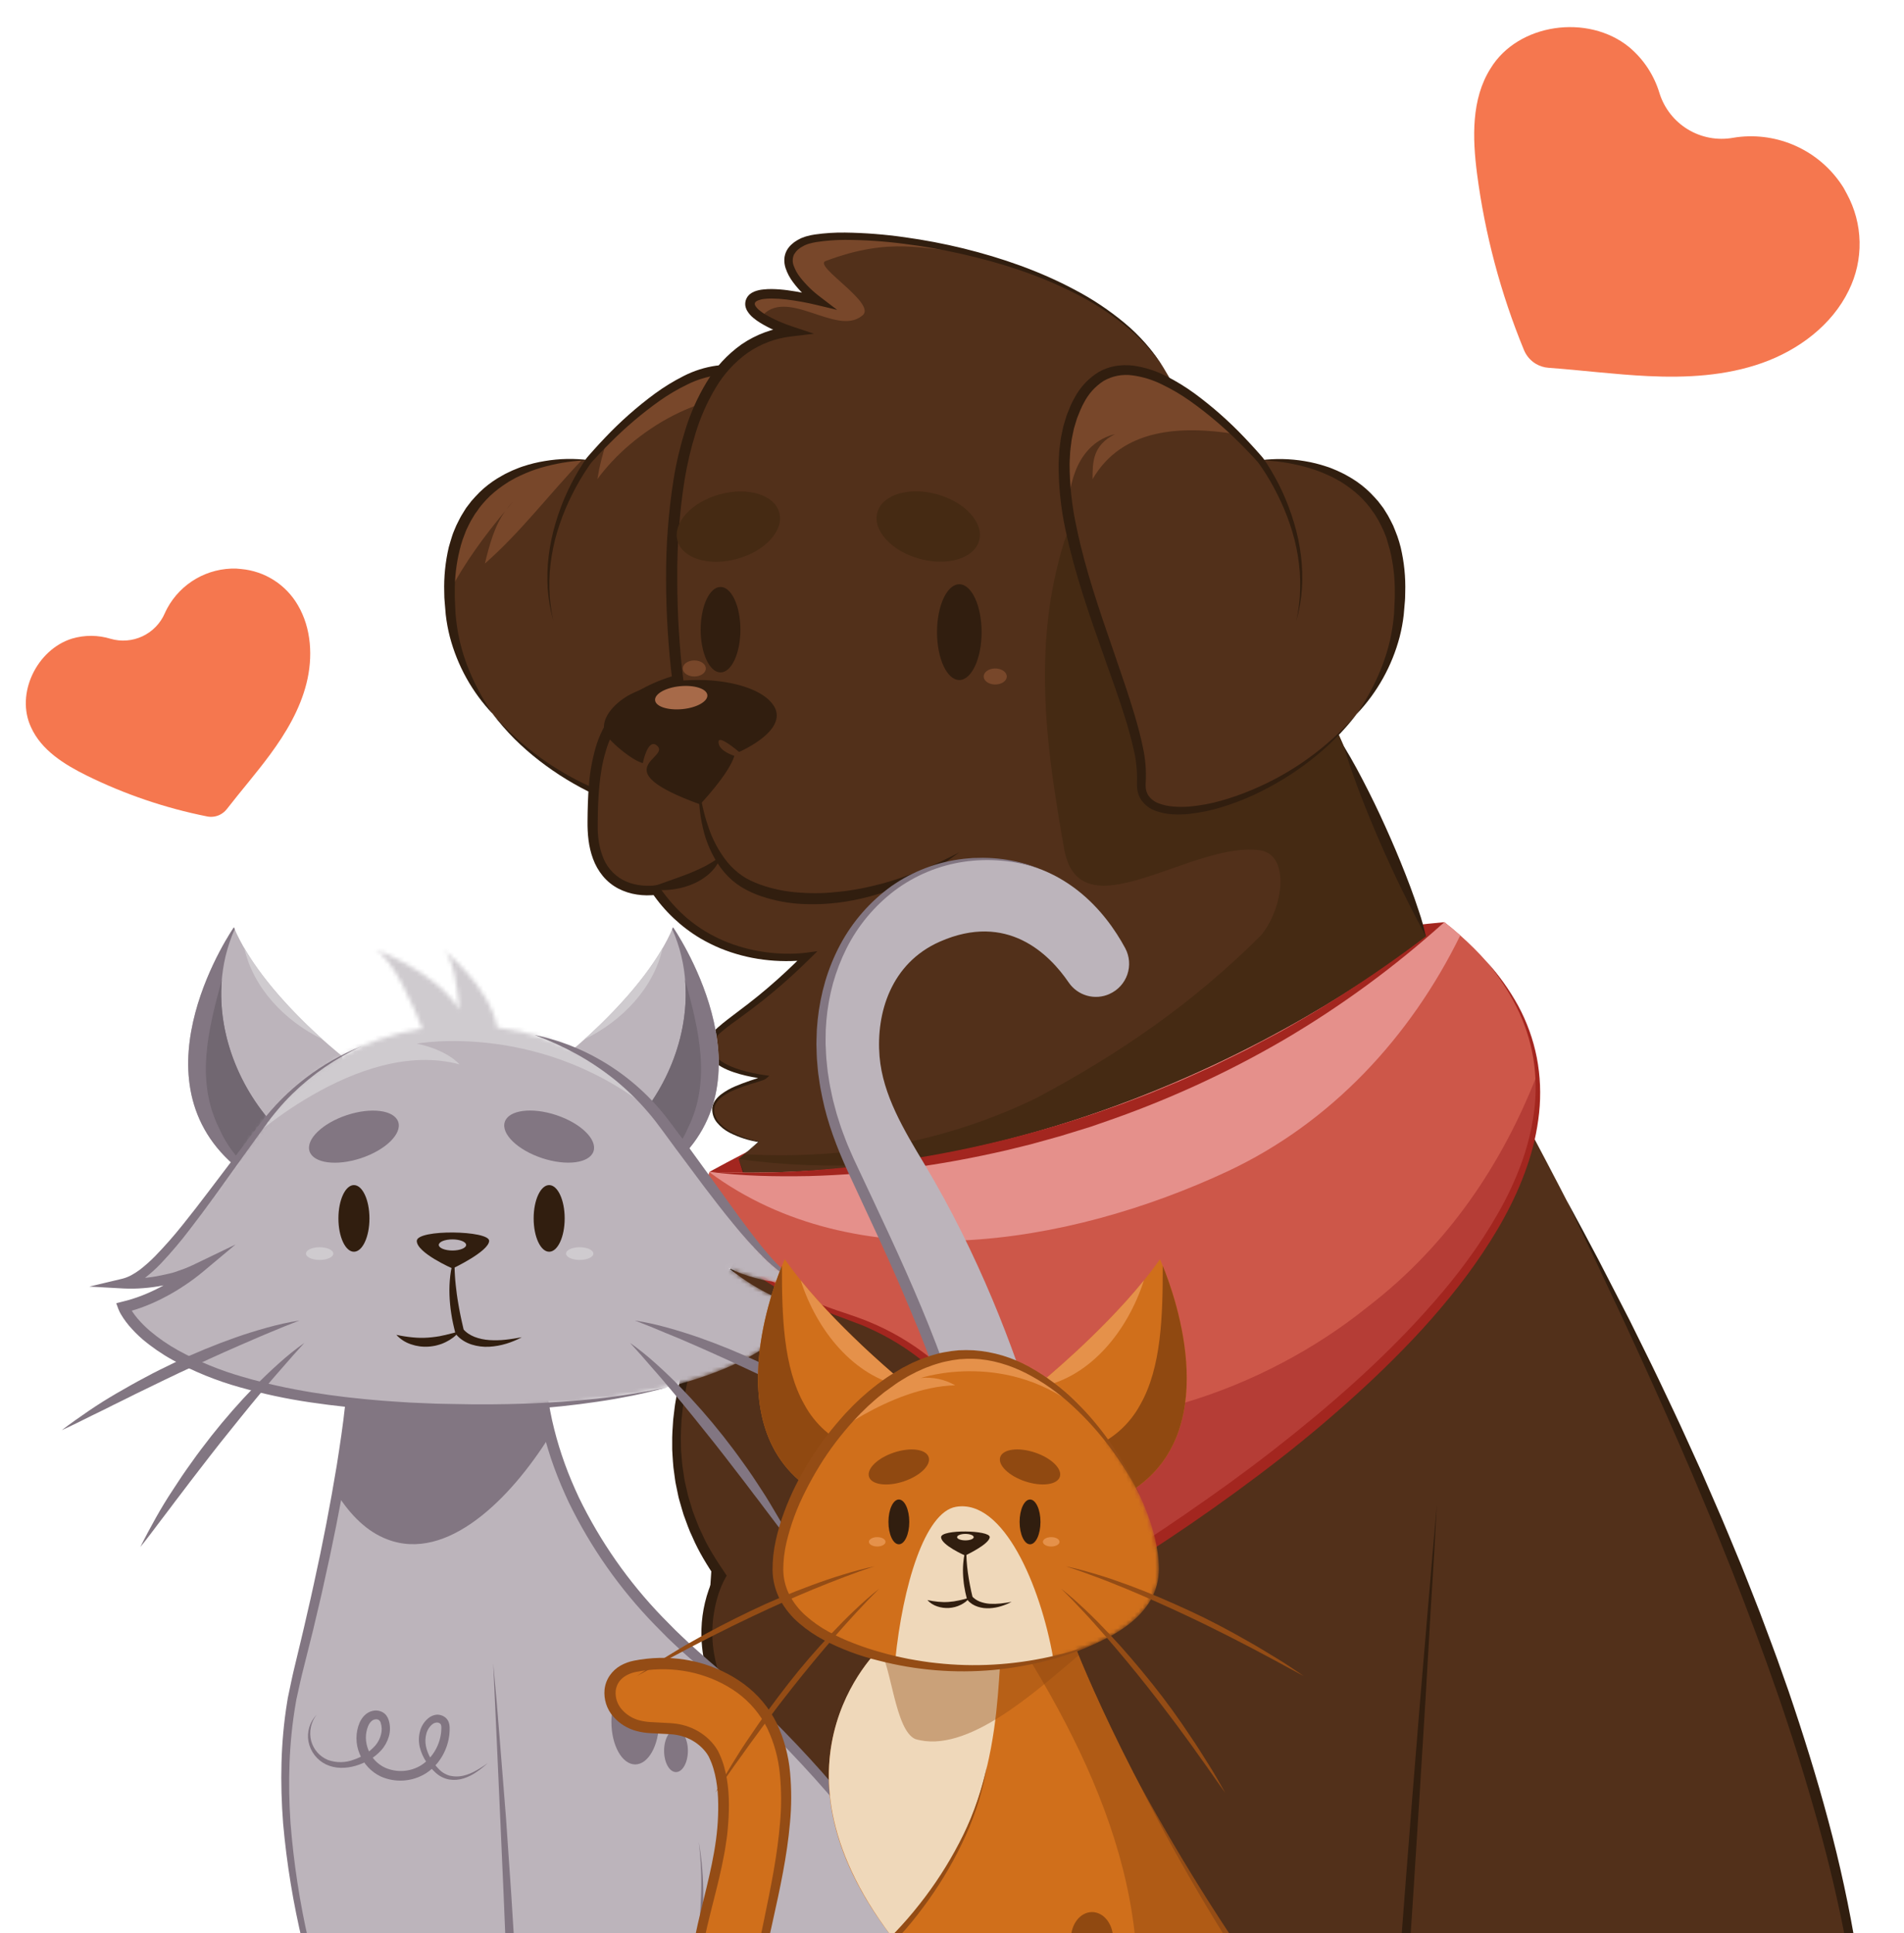
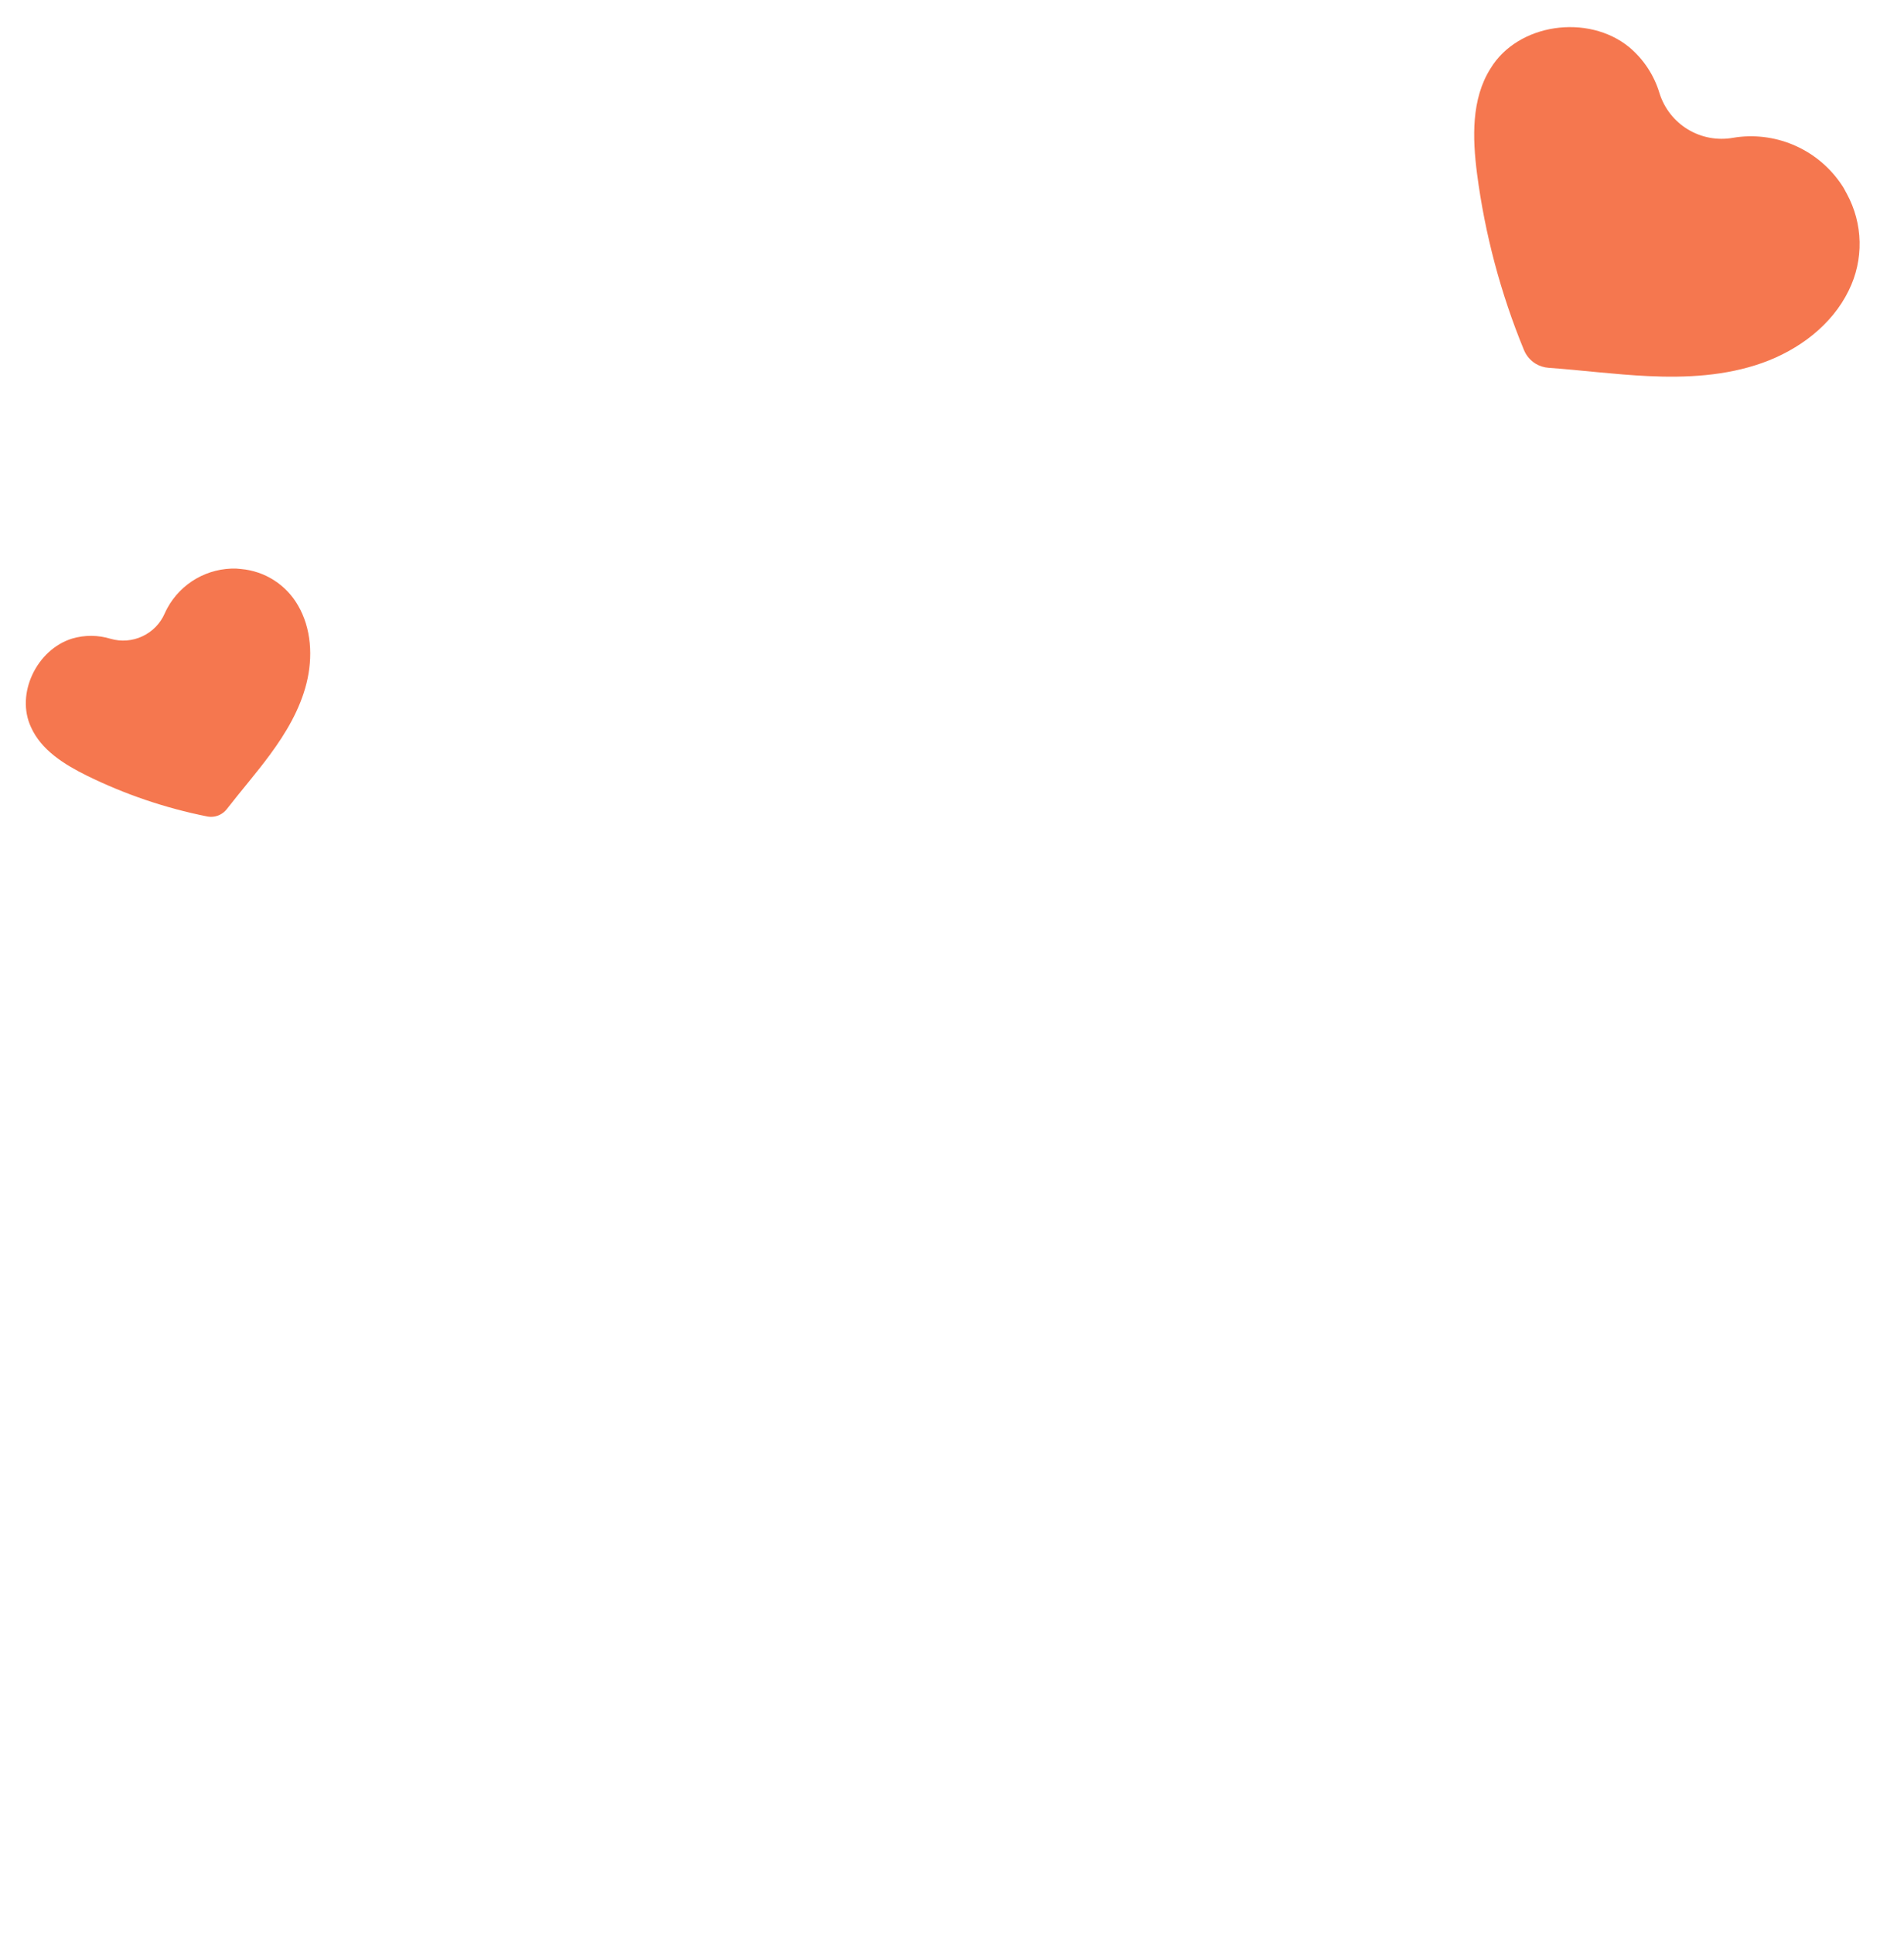
<svg xmlns="http://www.w3.org/2000/svg" width="459" height="466" viewBox="0 0 459 466" fill="none">
  <g clip-path="url(#clip0_40_978)">
    <g clip-path="url(#clip1_40_978)">
-       <path d="M171.06 282.484C171.06 282.484 265.31 229.68 348.21 222.302C348.21 222.302 328.294 258.786 274.789 279.419C221.284 300.052 171.06 282.484 171.06 282.484Z" fill="#A3261F" />
+       <path d="M171.06 282.484C171.06 282.484 265.31 229.68 348.21 222.302C348.21 222.302 328.294 258.786 274.789 279.419Z" fill="#A3261F" />
      <path d="M142.01 110.935C142.01 110.935 174.475 72.349 186.471 98.01C198.466 123.672 169.066 170.707 170.71 188.587C172.353 206.466 112.369 188.103 108.604 147.853C104.839 107.604 142.01 110.935 142.01 110.935Z" fill="#52301A" />
-       <path d="M121.897 123.031C122.484 122.33 123.067 121.624 123.669 120.919C123.024 121.576 122.432 122.282 121.897 123.031Z" fill="#78472A" />
      <path d="M123.669 120.919C123.067 121.624 122.484 122.33 121.897 123.031C119.178 126.776 118.019 131.307 116.884 135.862C125.485 128.336 132.398 119.127 140.293 110.891C133.424 110.836 108.248 112.702 108.367 142.608C111.959 135.778 116.607 129.392 121.897 123.05C122.431 122.295 123.023 121.582 123.669 120.919Z" fill="#78472A" />
      <path d="M185.419 96.007C175.639 79.465 155.265 97.152 146.348 106.237C145.291 109.246 144.509 112.345 144.014 115.495C152.565 103.76 170.33 92.873 185.419 96.007Z" fill="#78472A" />
      <path d="M118.803 172.124C113.836 166.891 110.271 160.488 108.441 153.509C107.991 151.75 107.661 149.963 107.454 148.159C107.365 147.261 107.301 146.368 107.227 145.465C107.192 145.016 107.143 144.567 107.123 144.118L107.094 142.761C106.984 139.109 107.352 135.459 108.189 131.904C108.421 131.015 108.717 130.142 108.979 129.259C109.24 128.375 109.655 127.541 109.995 126.683C110.42 125.858 110.804 125.01 111.273 124.215L112.004 123.031C112.127 122.833 112.245 122.631 112.374 122.443L112.798 121.886L113.647 120.78C113.943 120.425 114.264 120.089 114.574 119.744C115.196 119.059 115.855 118.408 116.548 117.795C117.938 116.581 119.457 115.523 121.078 114.641C121.472 114.407 121.877 114.193 122.292 114L123.531 113.412C124.379 113.072 125.213 112.702 126.082 112.425C127.799 111.856 129.56 111.425 131.347 111.137C134.876 110.538 138.476 110.47 142.025 110.935C138.514 111.023 135.025 111.52 131.628 112.416C129.951 112.84 128.309 113.397 126.718 114.079C125.919 114.399 125.154 114.789 124.379 115.155L123.259 115.776C122.884 115.977 122.52 116.197 122.169 116.438C120.739 117.344 119.397 118.38 118.157 119.532C117.547 120.11 116.969 120.722 116.425 121.363C116.158 121.688 115.877 121.999 115.621 122.35L114.895 123.376L114.53 123.87C114.417 124.047 114.313 124.23 114.204 124.408L113.553 125.483C113.138 126.214 112.803 126.989 112.423 127.739C112.127 128.528 111.801 129.308 111.525 130.103C111.249 130.897 111.031 131.721 110.824 132.54C109.999 135.878 109.6 139.307 109.635 142.746V144.039C109.635 144.473 109.669 144.902 109.689 145.337C109.734 146.2 109.758 147.069 109.818 147.932C109.961 149.648 110.193 151.354 110.513 153.045C111.831 159.821 114.826 166.261 118.803 172.124Z" fill="#311E0F" />
      <path d="M118.803 172.124C125.716 180.105 134.391 186.368 144.142 190.417C146.551 191.44 149.023 192.305 151.544 193.008C154.034 193.716 156.585 194.188 159.163 194.42C160.431 194.518 161.704 194.518 162.972 194.42C164.196 194.339 165.401 194.082 166.55 193.655C167.6 193.278 168.501 192.574 169.121 191.646C169.391 191.191 169.572 190.689 169.654 190.166C169.693 189.893 169.713 189.617 169.713 189.342C169.723 189.2 169.723 189.059 169.713 188.917L169.688 188.453C169.542 185.716 169.758 182.972 170.33 180.291C170.858 177.646 171.568 175.07 172.303 172.513C173.828 167.411 175.565 162.407 177.282 157.413C180.737 147.439 184.191 137.475 186.322 127.245C187.445 122.183 188.013 117.014 188.015 111.828C188.015 111.182 187.956 110.545 187.931 109.909C187.906 109.272 187.877 108.626 187.778 107.994L187.536 106.099C187.433 105.472 187.285 104.855 187.161 104.233C187.097 103.923 187.043 103.607 186.969 103.301L186.693 102.393L186.426 101.465C186.344 101.16 186.244 100.86 186.125 100.567L185.419 98.82C185.303 98.528 185.171 98.243 185.025 97.966C184.887 97.685 184.753 97.398 184.595 97.137C183.504 94.964 181.851 93.122 179.809 91.802C177.724 90.612 175.304 90.141 172.925 90.465C170.431 90.795 168.008 91.535 165.755 92.656C163.43 93.776 161.2 95.085 159.089 96.57C154.823 99.599 150.824 102.988 147.137 106.701C146.206 107.619 145.29 108.555 144.389 109.509C143.94 110.002 143.496 110.466 143.057 110.95L142.731 111.315C142.686 111.369 142.627 111.429 142.603 111.463L142.459 111.651C142.272 111.907 142.079 112.144 141.897 112.435C140.426 114.581 139.107 116.827 137.949 119.157C136.768 121.49 135.754 123.904 134.915 126.382C134.064 128.858 133.424 131.402 133 133.986C132.57 136.577 132.383 139.202 132.442 141.828C132.489 144.465 132.812 147.09 133.405 149.66C132.676 147.111 132.217 144.492 132.033 141.848C131.867 139.191 131.953 136.524 132.289 133.883C132.619 131.237 133.17 128.624 133.937 126.071C134.697 123.51 135.637 121.007 136.75 118.579C137.874 116.148 139.172 113.801 140.634 111.557C140.821 111.276 141.009 110.999 141.206 110.718L141.354 110.506C141.428 110.407 141.487 110.343 141.542 110.274L141.867 109.889C142.302 109.395 142.741 108.902 143.18 108.408C144.068 107.421 144.971 106.434 145.894 105.477C149.571 101.599 153.584 98.054 157.885 94.882C160.069 93.285 162.379 91.869 164.793 90.647C167.267 89.379 169.936 88.534 172.688 88.145C174.118 87.966 175.565 87.995 176.986 88.229C178.434 88.472 179.827 88.973 181.097 89.71C183.544 91.229 185.539 93.376 186.875 95.928C187.058 96.229 187.211 96.54 187.369 96.851C187.527 97.162 187.689 97.468 187.813 97.788L188.587 99.688C188.719 100.011 188.831 100.34 188.923 100.675L189.219 101.662L189.52 102.649C189.604 102.985 189.668 103.32 189.737 103.636C189.875 104.307 190.033 104.979 190.152 105.65L190.413 107.683C190.522 108.359 190.542 109.04 190.586 109.716C190.63 110.392 190.694 111.078 190.685 111.754C190.704 117.14 190.135 122.511 188.987 127.773C186.767 138.245 183.238 148.288 179.71 158.242C177.934 163.216 176.147 168.176 174.583 173.18C173.823 175.682 173.103 178.199 172.555 180.725C171.967 183.197 171.705 185.736 171.775 188.276V188.804C171.785 188.991 171.785 189.179 171.775 189.366C171.768 189.75 171.733 190.133 171.672 190.511C171.537 191.309 171.249 192.073 170.823 192.762C169.957 194.042 168.701 195.008 167.241 195.515C165.904 195.991 164.503 196.265 163.086 196.33C161.716 196.402 160.343 196.361 158.98 196.206C156.301 195.895 153.657 195.33 151.085 194.518C148.53 193.732 146.031 192.774 143.604 191.651C138.773 189.406 134.21 186.625 130 183.361C127.902 181.736 125.905 179.986 124.019 178.12C122.151 176.237 120.409 174.235 118.803 172.124Z" fill="#311E0F" />
      <path d="M163.421 164.011C163.421 164.011 152.289 84.227 190.729 79.875C190.729 79.875 179.202 76.169 180.978 72.472C182.755 68.776 197.095 72.472 197.095 72.472C197.095 72.472 184.038 62.8 193.547 58.284C203.055 53.769 262.911 59.943 280.478 88.634C298.045 117.326 346.335 231.708 346.335 231.708C346.335 231.708 265.107 291.347 178.067 279.42L183.002 275.23C183.002 275.23 172.846 273.656 172.002 268.099C171.159 262.542 183.485 260.603 184.452 259.635C184.452 259.635 171.879 258.303 171.129 252.983C170.379 247.663 178.383 246.701 194.578 230.499C194.578 230.499 171.613 234.368 158.062 214.545C158.062 214.545 142.83 217.205 142.83 198.827C142.83 180.449 145.682 168.931 163.421 164.011Z" fill="#52301A" />
      <path d="M207.773 76.154C211.839 73.44 196.221 64.31 198.935 62.963C214.889 56.947 222.715 60.209 233.127 60.801C215.101 56.434 198.23 56.064 193.547 58.275C184.038 62.79 197.095 72.463 197.095 72.463C197.095 72.463 182.75 68.751 180.978 72.463C180.297 73.884 181.571 75.3 183.401 76.514C189.486 68.86 201.516 81.158 207.773 76.154Z" fill="#78472A" />
      <path d="M178.077 279.42L182.928 275.156L182.977 275.324C180.481 274.948 178.063 274.17 175.817 273.019C174.681 272.425 173.675 271.612 172.856 270.626C172.43 270.117 172.11 269.527 171.917 268.892C171.724 268.257 171.66 267.589 171.731 266.929C171.85 266.262 172.13 265.634 172.545 265.098C172.948 264.581 173.42 264.121 173.947 263.731C174.978 262.975 176.096 262.346 177.277 261.856C178.437 261.363 179.626 260.919 180.816 260.519L182.597 259.927C182.888 259.833 183.179 259.729 183.465 259.626C183.604 259.571 183.742 259.517 183.865 259.458C183.959 259.418 184.048 259.369 184.132 259.31L184.408 260.089C182.355 259.867 180.323 259.478 178.333 258.925C176.36 258.352 174.351 257.647 172.609 256.309C172.169 255.965 171.772 255.569 171.425 255.13C171.071 254.658 170.805 254.127 170.641 253.561C170.493 252.992 170.448 252.402 170.507 251.818C170.555 251.228 170.723 250.654 171.001 250.131C171.553 249.18 172.27 248.334 173.118 247.634C173.902 246.933 174.716 246.301 175.531 245.66C177.159 244.421 178.787 243.192 180.386 241.968C181.985 240.744 183.554 239.451 185.094 238.139C188.178 235.518 191.124 232.74 193.976 229.863L194.741 231.343C192.958 231.595 191.158 231.71 189.357 231.689C187.57 231.679 185.786 231.56 184.013 231.333C180.455 230.879 176.972 229.963 173.651 228.609C171.999 227.921 170.395 227.123 168.849 226.221C164.192 223.443 160.2 219.678 157.154 215.191L158.304 215.685C157.845 215.754 157.485 215.783 157.085 215.808C156.686 215.833 156.301 215.843 155.906 215.838C155.123 215.829 154.341 215.767 153.567 215.65C151.992 215.421 150.466 214.931 149.052 214.199C147.618 213.447 146.348 212.417 145.317 211.169C144.307 209.933 143.512 208.537 142.963 207.039C141.857 204.078 141.611 200.964 141.635 197.998C141.66 195.032 141.724 192.11 141.981 189.149C142.214 186.154 142.746 183.19 143.57 180.301C144.413 177.332 145.804 174.547 147.67 172.089C148.621 170.863 149.698 169.74 150.883 168.739C152.066 167.756 153.334 166.881 154.672 166.123C157.321 164.658 160.138 163.521 163.061 162.738L162.104 164.218C161.571 160.142 161.225 156.115 160.969 152.058C160.712 148.002 160.579 143.94 160.574 139.874C160.51 131.722 161.115 123.578 162.385 115.525C163.044 111.476 163.992 107.48 165.222 103.568C166.446 99.605 168.142 95.803 170.275 92.247C172.43 88.606 175.325 85.459 178.773 83.008C182.292 80.606 186.353 79.114 190.591 78.666L190.354 81.03C189.106 80.61 187.931 80.151 186.747 79.633C185.557 79.111 184.403 78.511 183.293 77.837C182.71 77.483 182.155 77.087 181.63 76.652C181.031 76.172 180.522 75.591 180.125 74.935C179.889 74.531 179.733 74.085 179.666 73.622C179.61 73.109 179.685 72.589 179.883 72.112C179.986 71.877 180.113 71.654 180.263 71.446C180.412 71.258 180.577 71.083 180.756 70.923C181.091 70.654 181.463 70.436 181.862 70.276C182.544 70.014 183.26 69.848 183.988 69.783C184.657 69.71 185.329 69.675 186.002 69.679C187.298 69.698 188.591 69.796 189.875 69.97C192.401 70.316 194.904 70.81 197.371 71.451L196.453 73.336C195.473 72.569 194.539 71.745 193.655 70.868C192.758 69.994 191.933 69.048 191.188 68.041C190.392 66.999 189.776 65.832 189.367 64.586C189.15 63.906 189.053 63.193 189.081 62.479C189.116 61.732 189.32 61.003 189.678 60.347C190.029 59.721 190.496 59.169 191.055 58.719C191.188 58.61 191.316 58.497 191.454 58.393L191.874 58.117C192.145 57.931 192.431 57.766 192.728 57.623C192.876 57.549 193.014 57.465 193.167 57.401L193.66 57.223C193.964 57.096 194.278 56.992 194.598 56.913C195.206 56.747 195.824 56.619 196.448 56.528C198.862 56.185 201.299 56.03 203.736 56.064C208.549 56.133 213.352 56.51 218.116 57.194C222.873 57.852 227.585 58.75 232.253 59.888C241.565 62.188 250.698 65.361 259.151 69.882C263.401 72.111 267.403 74.783 271.093 77.852C274.786 80.915 277.953 84.563 280.468 88.649C277.847 84.658 274.592 81.121 270.831 78.177C267.104 75.219 263.077 72.66 258.816 70.543C250.318 66.259 241.194 63.333 231.932 61.24C227.299 60.189 222.611 59.36 217.903 58.773C213.206 58.155 208.474 57.839 203.736 57.825C201.401 57.828 199.068 58.006 196.759 58.358C196.201 58.45 195.649 58.573 195.106 58.728C194.849 58.793 194.598 58.879 194.356 58.985L194.015 59.123C193.892 59.178 193.774 59.252 193.655 59.316C192.741 59.743 191.973 60.43 191.445 61.29C191.241 61.711 191.125 62.169 191.104 62.637C191.083 63.104 191.157 63.571 191.321 64.009C191.681 65.029 192.206 65.982 192.876 66.832C194.285 68.632 195.928 70.237 197.761 71.604L201.812 74.703L196.848 73.514C194.451 72.933 192.022 72.493 189.574 72.196C188.379 72.051 187.176 71.973 185.972 71.964C185.393 71.962 184.815 71.995 184.24 72.063C183.724 72.11 183.217 72.232 182.735 72.423C182.301 72.606 182.059 72.813 182.005 73.005C181.961 73.108 181.944 73.22 181.955 73.331C181.984 73.487 182.043 73.636 182.128 73.77C182.392 74.18 182.726 74.541 183.115 74.836C183.555 75.197 184.02 75.527 184.507 75.823C186.594 77.021 188.802 77.995 191.094 78.73L196.221 80.452L190.857 81.094C187.03 81.516 183.367 82.883 180.199 85.071C177.061 87.334 174.432 90.229 172.481 93.569C170.463 96.95 168.863 100.562 167.714 104.328C166.532 108.122 165.623 111.996 164.995 115.92C163.764 123.829 163.188 131.826 163.273 139.83C163.273 143.837 163.397 147.844 163.643 151.851C163.885 155.848 164.221 159.875 164.724 163.809L164.872 164.958L163.767 165.274C161.049 165.993 158.429 167.04 155.965 168.393C154.762 169.067 153.623 169.849 152.56 170.727C151.515 171.613 150.564 172.606 149.723 173.688C148.048 175.887 146.8 178.382 146.047 181.041C145.642 182.389 145.312 183.758 145.06 185.142C144.818 186.539 144.636 187.955 144.492 189.377C144.221 192.224 144.117 195.106 144.098 198.003C144.098 198.738 144.098 199.429 144.098 200.13C144.098 200.48 144.142 200.826 144.167 201.171C144.191 201.516 144.206 201.867 144.265 202.207C144.418 203.565 144.73 204.9 145.193 206.185C146.03 208.712 147.793 210.828 150.128 212.107C151.304 212.728 152.577 213.147 153.893 213.346C154.559 213.45 155.232 213.508 155.906 213.518C156.242 213.518 156.582 213.518 156.918 213.518C157.253 213.518 157.608 213.469 157.875 213.429L158.615 213.316L159.02 213.913C160.926 216.723 163.2 219.266 165.78 221.473C167.085 222.553 168.461 223.542 169.9 224.434C171.354 225.312 172.864 226.094 174.42 226.774C177.566 228.1 180.87 229.014 184.25 229.493C185.942 229.735 187.648 229.872 189.357 229.902C191.052 229.948 192.748 229.865 194.43 229.656L197.055 229.3L195.195 231.131C192.274 234.003 189.273 236.772 186.1 239.382C184.521 240.698 182.916 241.968 181.284 243.192C179.656 244.426 177.993 245.62 176.35 246.824C175.541 247.431 174.736 248.038 173.991 248.68C173.258 249.268 172.629 249.975 172.131 250.772C171.917 251.142 171.781 251.552 171.731 251.976C171.677 252.405 171.701 252.839 171.8 253.259C171.912 253.675 172.099 254.067 172.353 254.414C172.629 254.78 172.947 255.111 173.3 255.401C174.781 256.591 176.675 257.341 178.57 257.928C180.495 258.504 182.461 258.926 184.452 259.191L185.474 259.325L184.724 259.966C184.564 260.105 184.382 260.215 184.186 260.292C184.023 260.366 183.87 260.415 183.692 260.474L182.784 260.77L180.993 261.318C179.804 261.688 178.63 262.083 177.49 262.552C176.351 262.998 175.269 263.578 174.267 264.279C173.281 264.975 172.437 265.903 172.229 267.038C172.134 267.613 172.179 268.202 172.363 268.755C172.54 269.324 172.814 269.858 173.172 270.334C173.94 271.285 174.885 272.078 175.955 272.669C178.137 273.86 180.496 274.693 182.942 275.136L183.145 275.176L182.987 275.304L178.077 279.42Z" fill="#311E0F" />
      <path d="M168.533 189.411C168.905 192.772 169.647 196.082 170.744 199.281C171.764 202.417 173.346 205.342 175.412 207.912C176.437 209.135 177.622 210.213 178.935 211.12C179.585 211.566 180.27 211.959 180.983 212.294C181.711 212.645 182.457 212.956 183.219 213.227C186.304 214.328 189.531 214.985 192.802 215.176C194.445 215.3 196.098 215.339 197.736 215.3C199.374 215.26 201.042 215.107 202.695 214.929C204.348 214.752 205.992 214.485 207.63 214.174C208.444 214.007 209.263 213.839 210.072 213.641C210.882 213.444 211.701 213.247 212.51 213.044C214.124 212.605 215.727 212.121 217.316 211.564C218.905 211.006 220.484 210.434 222.044 209.797C225.172 208.534 228.222 207.048 231.246 205.474C225.774 209.648 219.65 212.89 213.122 215.068C209.834 216.166 206.456 216.97 203.026 217.471C199.568 217.962 196.069 218.096 192.584 217.871C189.059 217.627 185.588 216.864 182.286 215.606C181.462 215.275 180.653 214.895 179.858 214.48C179.051 214.059 178.277 213.576 177.544 213.034C176.091 211.955 174.81 210.662 173.744 209.2C171.693 206.331 170.237 203.081 169.461 199.641C168.665 196.293 168.353 192.848 168.533 189.411Z" fill="#311E0F" />
      <path d="M156.454 214.14C158.028 213.474 159.543 212.941 161.043 212.413C162.543 211.885 164.004 211.371 165.444 210.814C166.875 210.274 168.276 209.661 169.644 208.978C170.325 208.627 171.001 208.257 171.672 207.843C172.343 207.428 172.994 206.964 173.7 206.466C173.466 207.3 173.094 208.089 172.6 208.8C172.097 209.513 171.511 210.162 170.853 210.735C169.537 211.859 168.034 212.743 166.412 213.345C164.827 213.952 163.167 214.337 161.477 214.49C159.795 214.668 158.095 214.55 156.454 214.14Z" fill="#311E0F" />
      <path d="M168.765 193.907C168.765 193.907 175.674 186.682 177.036 182.211C177.036 182.211 173.483 181.14 173.241 179.166C173.182 178.697 172.797 176.827 178.176 181.268C178.176 181.268 192.032 175.346 185.508 168.877C179.829 163.241 162.612 161.968 152.032 167.357C148.721 169.044 144.798 172.75 145.721 176.348C146.215 178.204 152.378 183.385 154.968 183.958C154.968 183.958 156.113 177.991 158.27 179.65C162.232 182.67 144.946 185.251 168.765 193.907Z" fill="#311E0F" />
      <path d="M231.261 163.927C234.229 163.927 236.635 158.759 236.635 152.384C236.635 146.009 234.229 140.841 231.261 140.841C228.293 140.841 225.888 146.009 225.888 152.384C225.888 158.759 228.293 163.927 231.261 163.927Z" fill="#311E0F" />
      <path d="M173.7 162.096C176.346 162.096 178.491 157.485 178.491 151.797C178.491 146.108 176.346 141.497 173.7 141.497C171.054 141.497 168.909 146.108 168.909 151.797C168.909 157.485 171.054 162.096 173.7 162.096Z" fill="#311E0F" />
      <path d="M236.034 130.344C237.228 126.057 232.706 121.051 225.933 119.164C219.159 117.276 212.7 119.222 211.506 123.509C210.311 127.797 214.834 132.802 221.607 134.69C228.38 136.577 234.839 134.632 236.034 130.344Z" fill="#452A13" />
      <path d="M177.752 134.716C184.526 132.828 189.048 127.823 187.853 123.535C186.659 119.248 180.2 117.302 173.427 119.19C166.653 121.077 162.131 126.083 163.326 130.37C164.52 134.658 170.979 136.603 177.752 134.716Z" fill="#452A13" />
      <path d="M177.761 316.812C177.761 316.812 158.842 455.607 182.054 549.653H240.232L256.516 320.611L177.761 316.812Z" fill="#52301A" />
      <path d="M177.761 316.812C175.596 336.189 174.017 355.615 173.024 375.088C171.943 394.547 171.405 414.03 171.544 433.503C171.626 443.238 171.868 452.969 172.269 462.694C172.723 472.416 173.315 482.132 174.218 491.81C174.42 494.233 174.711 496.646 174.948 499.069L175.328 502.692L175.767 506.314C176.078 508.722 176.34 511.14 176.685 513.543L177.731 520.763C179.251 530.357 181.087 539.901 183.381 549.327L182.074 548.3L240.252 548.35L238.92 549.559L242.374 502.879L245.971 456.214C247.185 440.654 248.345 425.099 249.637 409.549C250.93 393.999 252.144 378.459 253.486 362.899C252.618 378.479 251.641 394.048 250.698 409.623C249.756 425.198 248.725 440.768 247.738 456.337L244.698 503.042L241.52 549.741L241.441 550.95H240.222L182.044 551H180.988L180.742 549.973C178.447 540.449 176.616 530.826 175.106 521.163L174.06 513.904C173.72 511.481 173.463 509.053 173.157 506.625L172.718 502.988L172.358 499.336C172.131 496.903 171.864 494.475 171.667 492.042C170.823 482.305 170.29 472.549 169.9 462.792C169.511 453.036 169.446 443.265 169.481 433.503C169.515 423.742 169.777 413.986 170.147 404.234C170.517 394.483 171.035 384.741 171.731 375.009C172.427 365.278 173.29 355.561 174.277 345.859C175.264 336.157 176.365 326.464 177.761 316.812Z" fill="#311E0F" />
      <path d="M183.875 296.183C183.875 296.183 144.828 339.216 173.7 379.915C173.7 379.915 165.183 393.984 175.496 411.331C175.496 411.331 192.905 504.448 259.63 549.653H435.946C435.946 549.653 501.22 503.945 346.335 231.708L178.067 279.419L183.875 296.183Z" fill="#52301A" />
      <path d="M291.438 109.163C276.758 104.159 261.989 116.428 256.605 130.418C248.468 156.194 252.534 181.969 256.605 205.03C260.676 225.382 287.806 202.316 304.085 205.03C310.865 206.387 309.513 218.596 304.085 225.382C287.801 241.667 270.17 253.871 249.805 264.723C227.106 275.703 203.223 279.563 179.439 278.24L178.057 279.419C265.087 291.347 346.325 231.708 346.325 231.708C346.325 231.708 312.785 152.236 291.438 109.163Z" fill="#452A13" />
      <path d="M445.04 534.912C448.317 524.583 449.16 513.692 448.933 502.963C448.805 497.584 448.415 492.21 447.843 486.86C447.187 481.516 446.491 476.181 445.494 470.886C443.579 460.29 441.137 449.789 438.24 439.406C435.344 429.023 432.131 418.733 428.613 408.538C425.095 398.342 421.29 388.245 417.357 378.198C415.329 373.198 413.38 368.165 411.253 363.205L408.125 355.739L404.907 348.302C400.619 338.392 396.144 328.562 391.614 318.756L384.735 304.074L381.202 296.776L377.713 289.457L381.572 296.593L385.377 303.754L392.808 318.174L396.405 325.448C397.599 327.876 398.813 330.294 399.963 332.742C402.282 337.627 404.626 342.503 406.842 347.443L410.207 354.845L413.444 362.287C415.63 367.222 417.648 372.266 419.741 377.26C420.767 379.762 421.714 382.293 422.731 384.81L424.211 388.591L425.637 392.395C426.58 394.932 427.547 397.464 428.465 400.01L431.174 407.669C434.663 417.929 437.91 428.277 440.712 438.759C443.541 449.234 445.832 459.846 447.576 470.555C447.779 471.897 448.011 473.235 448.198 474.577L448.731 478.614L448.988 480.632L449.2 482.656L449.604 486.707C450.034 492.136 450.295 497.564 450.256 502.993C450.195 508.421 449.78 513.84 449.012 519.214C448.825 520.561 448.558 521.889 448.331 523.226C448.203 523.892 448.05 524.553 447.912 525.2C447.774 525.846 447.645 526.532 447.458 527.174C446.797 529.796 445.989 532.38 445.04 534.912Z" fill="#311E0F" />
      <path d="M178.077 279.419L181.156 287.74L184.191 296.075L184.26 296.248L184.146 296.396C181.732 299.303 179.512 302.366 177.5 305.565C175.484 308.749 173.649 312.045 172.003 315.435C170.345 318.817 168.913 322.306 167.714 325.877C166.532 329.438 165.624 333.084 164.995 336.783C164.862 337.711 164.675 338.629 164.581 339.557L164.295 342.35C164.201 344.215 164.073 346.076 164.152 347.941L164.176 349.338C164.176 349.807 164.245 350.271 164.275 350.734C164.364 351.662 164.408 352.59 164.527 353.513L164.946 356.276C165.005 356.735 165.109 357.189 165.213 357.643L165.519 359L165.824 360.363C165.938 360.812 166.086 361.256 166.214 361.7C166.486 362.588 166.737 363.486 167.024 364.37C167.714 366.092 168.282 367.869 169.136 369.527C170.616 372.937 172.659 376.075 174.741 379.16L175.19 379.826L174.791 380.532C174.486 381.081 174.211 381.646 173.966 382.224C173.715 382.822 173.473 383.438 173.271 384.055C172.858 385.3 172.528 386.571 172.284 387.86C171.777 390.441 171.611 393.078 171.79 395.702C171.879 397.015 172.057 398.321 172.323 399.61C172.437 400.257 172.614 400.888 172.762 401.53C172.91 402.171 173.118 402.798 173.335 403.42C174.183 405.928 175.296 408.338 176.656 410.61L176.769 410.808L176.819 411.049C177.485 414.361 178.299 417.722 179.172 421.033C180.046 424.344 180.969 427.656 181.965 430.942C183.939 437.522 186.156 444.022 188.617 450.44C191.084 456.856 193.714 463.202 196.601 469.435C199.488 475.668 202.656 481.772 205.977 487.763L207.245 490.009L207.882 491.129L208.543 492.229L211.207 496.641C212.12 498.097 213.063 499.528 213.99 500.974C214.484 501.695 214.908 502.455 215.402 503.131L216.882 505.248L218.362 507.37L219.093 508.431L219.858 509.467L222.922 513.608C223.963 514.98 225.054 516.302 226.12 517.654L227.728 519.668L229.411 521.642C233.847 526.902 238.6 531.888 243.642 536.57L247.471 540.024C248.769 541.16 250.126 542.221 251.448 543.321L253.422 544.969C254.093 545.507 254.794 546.011 255.485 546.529L259.625 549.633C248.059 542.012 237.539 532.911 228.335 522.56L226.583 520.65L224.916 518.676C223.81 517.343 222.68 516.031 221.599 514.674L218.427 510.573L217.632 509.546L216.872 508.495L215.352 506.383L213.837 504.271C213.344 503.57 212.851 502.84 212.357 502.124C211.4 500.678 210.418 499.247 209.475 497.796L206.712 493.389L206.026 492.289L205.37 491.168L204.052 488.923C197.097 476.916 191.109 464.375 186.145 451.417C183.655 444.946 181.395 438.394 179.365 431.761C178.353 428.445 177.391 425.114 176.527 421.753C175.664 418.393 174.845 415.037 174.164 411.578L174.327 412.017C172.889 409.572 171.715 406.981 170.823 404.289C170.591 403.617 170.414 402.927 170.216 402.241C170.019 401.555 169.861 400.859 169.723 400.158C169.439 398.759 169.251 397.343 169.16 395.919C168.86 391.625 169.436 387.315 170.853 383.251C171.09 382.575 171.346 381.904 171.637 381.247C171.928 380.571 172.258 379.912 172.624 379.273L172.674 380.645C170.537 377.418 168.464 374.131 166.935 370.553C166.071 368.816 165.484 366.961 164.788 365.125C164.497 364.202 164.245 363.264 163.969 362.337C163.841 361.868 163.688 361.404 163.579 360.935L163.283 359.509L162.987 358.088C162.879 357.615 162.795 357.137 162.735 356.656L162.346 353.774C162.237 352.812 162.203 351.845 162.129 350.882C162.129 350.389 162.05 349.895 162.05 349.432V347.981C162 346.046 162.163 344.117 162.291 342.192L162.637 339.32C162.745 338.363 162.953 337.42 163.106 336.472C163.826 332.693 164.839 328.976 166.135 325.354C167.437 321.749 168.975 318.235 170.739 314.833C172.505 311.442 174.465 308.156 176.611 304.992C178.758 301.829 181.11 298.811 183.653 295.956L183.584 296.292L180.825 287.863L178.077 279.419Z" fill="#311E0F" />
      <path d="M270.589 316.812C270.589 316.812 251.67 455.607 274.883 549.653H333.061L349.345 320.611L270.589 316.812Z" fill="#52301A" />
      <path d="M263.592 410.921C263.513 422.553 263.568 434.185 263.903 445.806L264.204 454.517L264.604 463.222L265.097 471.922L265.709 480.613C266.622 492.19 267.806 503.748 269.499 515.221C271.191 526.695 273.279 538.115 276.091 549.347L274.868 548.389L303.981 548.325H333.071L331.723 549.579L335.123 502.899L338.671 456.224C339.865 440.669 341.102 425.116 342.382 409.564L344.356 386.241L345.343 374.58L346.369 362.924L345.737 374.61L345.012 386.266L343.65 409.633C342.703 425.208 341.727 440.779 340.724 456.347L337.63 503.052L334.393 549.746L334.309 551H333.046H303.957L274.843 550.936H273.856L273.624 549.978C270.919 538.621 268.803 527.132 267.283 515.557C265.754 503.996 264.65 492.396 263.972 480.756C263.295 469.116 262.939 457.479 262.906 445.846C262.897 434.18 263.099 422.543 263.592 410.921Z" fill="#311E0F" />
      <path d="M348.2 222.302C348.2 222.302 274.271 286.669 171.05 282.509C171.05 282.509 161.27 303.147 204.718 317.586C248.167 332.026 252.736 387.263 252.736 387.263C252.736 387.263 432.679 288.712 348.2 222.302Z" fill="#CD5749" />
      <path d="M295.943 282.361C320.907 270.655 340.018 249.977 352.029 225.49C350.818 224.418 349.542 223.355 348.2 222.302C348.2 222.302 274.271 286.669 171.05 282.509L171.021 282.578C206.268 308.644 257.237 300.423 295.943 282.361Z" fill="#E5908B" />
      <path d="M329.858 314.916C304.583 335.332 268.862 347.379 236.171 341.595C250.689 362.322 252.751 387.263 252.751 387.263C252.751 387.263 375.838 319.837 370.593 258.954C362.135 280.663 348.999 300.191 329.858 314.916Z" fill="#B53D36" />
      <path d="M171.169 293.514C172.197 296.062 173.655 298.414 175.481 300.467C177.304 302.505 179.344 304.337 181.566 305.93C182.646 306.764 183.821 307.47 184.956 308.225L186.727 309.256C187.023 309.424 187.314 309.602 187.615 309.75L188.523 310.243L190.339 311.191L192.2 312.064C193.428 312.661 194.696 313.17 195.955 313.698C198.486 314.739 201.057 315.672 203.658 316.515C204.95 316.94 206.263 317.419 207.571 317.887C208.878 318.356 210.151 318.919 211.424 319.472C216.505 321.77 221.244 324.76 225.508 328.354C229.757 331.982 233.536 336.127 236.758 340.692C240 345.219 242.791 350.052 245.093 355.122C245.66 356.39 246.233 357.658 246.741 358.951C247.249 360.244 247.728 361.542 248.221 362.84C249.149 365.46 250.022 368.096 250.758 370.775C251.493 373.455 252.159 376.154 252.731 378.878C253.304 381.603 253.743 384.307 254.039 387.159L252.129 386.133C259.763 381.835 267.278 377.206 274.661 372.424C278.352 370.032 282.01 367.587 285.635 365.09C289.26 362.593 292.856 360.058 296.422 357.485C303.544 352.314 310.484 346.913 317.241 341.284C323.986 335.648 330.529 329.771 336.702 323.518C339.801 320.409 342.782 317.187 345.668 313.885C348.555 310.584 351.323 307.183 353.894 303.635C356.481 300.105 358.868 296.433 361.044 292.635C363.235 288.852 365.102 284.89 366.625 280.791C368.154 276.703 369.221 272.458 369.808 268.133C370.387 263.804 370.329 259.413 369.635 255.1C368.91 250.774 367.534 246.583 365.555 242.669C363.56 238.74 361.116 235.057 358.271 231.693C361.264 234.955 363.854 238.566 365.984 242.447C368.106 246.36 369.621 250.574 370.479 254.942C371.32 259.332 371.508 263.822 371.037 268.266C370.562 272.711 369.568 277.086 368.076 281.3C365.17 289.758 360.645 297.536 355.538 304.795C352.981 308.437 350.213 311.916 347.351 315.311C344.489 318.707 341.489 321.983 338.39 325.152C332.207 331.518 325.664 337.489 318.908 343.243C312.153 348.997 305.146 354.396 298.001 359.617C290.856 364.839 283.548 369.848 276.111 374.639C272.391 377.038 268.639 379.383 264.856 381.677C261.066 383.971 257.271 386.217 253.373 388.373L251.646 389.326L251.458 387.352C251.212 384.721 250.772 382.002 250.264 379.347C249.756 376.692 249.124 374.027 248.424 371.402C247.723 368.777 246.894 366.186 246.011 363.615C245.542 362.341 245.093 361.058 244.575 359.8C244.057 358.542 243.543 357.288 243.001 356.044C240.833 351.07 238.189 346.317 235.105 341.852C232.032 337.383 228.422 333.307 224.358 329.716C220.269 326.132 215.704 323.129 210.793 320.794C209.559 320.231 208.326 319.62 207.062 319.17C205.799 318.721 204.541 318.183 203.228 317.715C200.628 316.787 198.057 315.77 195.535 314.65C194.277 314.083 193.009 313.53 191.785 312.888L189.935 311.956L188.124 310.969L187.216 310.475L186.332 309.932L184.571 308.837C183.441 308.042 182.276 307.292 181.205 306.419C179.009 304.739 177.015 302.81 175.264 300.669C173.499 298.536 172.114 296.116 171.169 293.514Z" fill="#A3261F" />
      <path d="M171.06 282.484C179.028 282.867 187.012 282.768 194.968 282.188C202.917 281.66 210.827 280.737 218.688 279.513C226.549 278.289 234.345 276.715 242.058 274.8C249.771 272.886 257.404 270.645 264.92 268.074L267.737 267.087C268.675 266.761 269.617 266.455 270.545 266.1L276.121 263.993C277.054 263.657 277.967 263.262 278.884 262.882L281.633 261.742L284.386 260.602C285.299 260.208 286.197 259.788 287.11 259.388L292.538 256.946L297.892 254.33C298.78 253.886 299.684 253.466 300.567 253.008L303.197 251.606C304.954 250.673 306.725 249.77 308.467 248.818C322.382 241.03 335.664 232.161 348.19 222.292C336.29 233.032 323.332 242.536 309.513 250.658C295.634 258.747 280.985 265.437 265.783 270.63L262.936 271.617L260.059 272.506L257.177 273.394L255.741 273.838L254.291 274.243L248.488 275.851L242.645 277.287C234.824 279.084 226.929 280.579 218.959 281.601C211.011 282.656 203.013 283.293 194.997 283.51C187.023 283.654 178.995 283.53 171.06 282.484Z" fill="#A3261F" />
      <path d="M303.858 110.935C303.858 110.935 271.394 72.349 259.398 98.01C247.402 123.672 276.807 170.707 275.159 188.587C273.511 206.466 333.5 188.103 337.265 147.853C341.03 107.604 303.858 110.935 303.858 110.935Z" fill="#52301A" />
      <path d="M268.813 104.643C263.385 107.352 263.385 111.424 263.385 115.5C270.501 103.296 284.48 102.526 297.892 104.643C287.944 94.911 268.181 79.238 259.403 98.02C255.998 105.294 255.949 114.306 257.538 123.86C257.493 116.067 260.064 106.829 268.813 104.643Z" fill="#78472A" />
      <path d="M327.07 172.124C331.042 166.261 334.038 159.821 335.365 153.045C335.687 151.354 335.921 149.648 336.066 147.932C336.12 147.069 336.15 146.2 336.189 145.337C336.189 144.902 336.239 144.473 336.243 144.039V142.746C336.279 139.313 335.881 135.889 335.059 132.555C334.852 131.736 334.566 130.932 334.358 130.117C334.151 129.303 333.756 128.543 333.46 127.753C333.08 127.003 332.745 126.229 332.33 125.498L331.689 124.432C331.575 124.255 331.472 124.072 331.358 123.894L330.998 123.401L330.268 122.374C330.011 122.044 329.73 121.733 329.463 121.387C328.919 120.746 328.341 120.135 327.731 119.556C326.492 118.406 325.151 117.37 323.725 116.462C323.372 116.222 323.006 116.001 322.629 115.801L321.509 115.179C320.734 114.814 319.969 114.424 319.17 114.103C317.571 113.42 315.921 112.864 314.235 112.44C310.839 111.544 307.35 111.048 303.838 110.96C307.388 110.494 310.987 110.563 314.517 111.162C316.301 111.455 318.058 111.89 319.772 112.465C320.645 112.727 321.474 113.097 322.323 113.452L323.562 114.039C323.977 114.231 324.383 114.446 324.776 114.681C326.397 115.561 327.917 116.619 329.305 117.834C329.998 118.448 330.657 119.098 331.279 119.783C331.59 120.129 331.911 120.465 332.212 120.82L333.056 121.925L333.48 122.483C333.613 122.67 333.727 122.873 333.85 123.07L334.585 124.255C335.049 125.054 335.434 125.903 335.859 126.722C336.199 127.581 336.564 128.43 336.875 129.298C337.186 130.167 337.433 131.055 337.665 131.943C338.504 135.498 338.873 139.149 338.76 142.8L338.73 144.157C338.73 144.606 338.661 145.055 338.632 145.504C338.553 146.408 338.489 147.301 338.4 148.199C338.195 150.003 337.866 151.79 337.413 153.548C335.58 160.511 332.023 166.899 327.07 172.124Z" fill="#311E0F" />
      <path d="M327.07 172.124C325.461 174.226 323.715 176.221 321.844 178.095C319.959 179.961 317.961 181.711 315.864 183.336C311.656 186.6 307.094 189.381 302.264 191.627C299.837 192.748 297.338 193.706 294.784 194.494C292.211 195.306 289.568 195.871 286.888 196.182C285.527 196.336 284.156 196.378 282.788 196.305C281.37 196.241 279.97 195.967 278.633 195.491C277.171 194.983 275.913 194.018 275.045 192.737C274.623 192.063 274.334 191.314 274.197 190.531C274.131 190.153 274.095 189.77 274.088 189.386C274.078 189.199 274.078 189.011 274.088 188.824V188.295C274.161 185.755 273.899 183.217 273.308 180.745C272.756 178.218 272.045 175.701 271.28 173.199C269.716 168.195 267.93 163.236 266.153 158.261C262.625 148.308 259.097 138.265 256.876 127.793C255.737 122.53 255.176 117.159 255.204 111.774C255.204 111.098 255.273 110.417 255.302 109.736C255.332 109.055 255.366 108.379 255.475 107.703L255.737 105.67C255.855 104.998 256.013 104.327 256.151 103.656C256.225 103.32 256.284 102.985 256.368 102.669L256.669 101.682L256.97 100.695C257.059 100.359 257.169 100.029 257.301 99.708L258.09 97.788C258.214 97.468 258.381 97.162 258.534 96.851C258.687 96.54 258.845 96.229 259.028 95.928C260.364 93.375 262.361 91.227 264.811 89.71C266.08 88.972 267.473 88.47 268.922 88.229C270.341 87.995 271.787 87.966 273.215 88.145C275.967 88.534 278.636 89.379 281.11 90.647C283.524 91.868 285.835 93.284 288.018 94.882C292.319 98.054 296.332 101.599 300.009 105.477C300.932 106.464 301.835 107.412 302.723 108.408C303.167 108.902 303.602 109.395 304.036 109.889L304.361 110.274C304.416 110.343 304.475 110.407 304.549 110.506L304.697 110.718C304.894 110.999 305.087 111.276 305.269 111.557C306.733 113.8 308.031 116.147 309.153 118.579C310.266 121.007 311.206 123.51 311.966 126.071C312.733 128.624 313.284 131.237 313.614 133.883C313.95 136.524 314.036 139.191 313.87 141.848C313.689 144.493 313.229 147.111 312.498 149.66C313.081 147.089 313.394 144.464 313.431 141.828C313.49 139.202 313.304 136.577 312.873 133.986C312.453 131.402 311.815 128.858 310.964 126.382C310.127 123.904 309.113 121.489 307.929 119.157C306.771 116.827 305.452 114.581 303.981 112.435C303.799 112.169 303.606 111.907 303.419 111.651L303.276 111.463C303.276 111.429 303.197 111.369 303.148 111.315L302.822 110.95C302.388 110.456 301.944 109.963 301.494 109.509C300.591 108.556 299.679 107.619 298.746 106.701C295.055 102.995 291.053 99.612 286.785 96.589C284.674 95.104 282.444 93.795 280.118 92.676C277.871 91.557 275.456 90.817 272.968 90.485C270.581 90.154 268.151 90.625 266.06 91.822C264.014 93.14 262.36 94.982 261.268 97.157C261.11 97.418 260.977 97.704 260.839 97.986C260.694 98.263 260.564 98.548 260.449 98.84L259.738 100.587C259.619 100.879 259.52 101.179 259.442 101.485L259.171 102.388L258.9 103.296C258.821 103.602 258.766 103.918 258.702 104.229C258.579 104.85 258.431 105.467 258.327 106.094L258.09 107.989C258.007 108.624 257.956 109.263 257.937 109.904C257.913 110.54 257.839 111.177 257.849 111.823C257.856 117.01 258.427 122.181 259.551 127.245C261.668 137.475 265.147 147.439 268.591 157.413C270.308 162.407 272.045 167.411 273.57 172.513C274.31 175.07 275.021 177.646 275.544 180.291C276.128 182.975 276.35 185.725 276.205 188.468L276.18 188.932C276.173 189.073 276.173 189.215 276.18 189.356C276.18 189.632 276.2 189.908 276.24 190.181C276.321 190.704 276.502 191.206 276.772 191.661C277.392 192.589 278.293 193.293 279.343 193.67C280.493 194.097 281.698 194.354 282.921 194.435C284.189 194.533 285.462 194.533 286.73 194.435C289.31 194.204 291.863 193.731 294.354 193.023C296.874 192.319 299.347 191.453 301.756 190.432C311.499 186.374 320.165 180.106 327.07 172.124Z" fill="#311E0F" />
      <path d="M323.942 179.867C326.147 183.435 328.087 187.126 329.962 190.842C331.837 194.558 333.584 198.333 335.252 202.143C336.919 205.953 338.494 209.807 339.959 213.706C340.694 215.655 341.37 217.629 342.037 219.628C342.714 221.612 343.276 223.633 343.719 225.683C342.767 223.817 341.745 221.991 340.808 220.146C339.87 218.3 338.908 216.44 338 214.569C336.174 210.832 334.431 207.06 332.77 203.253C331.108 199.447 329.524 195.603 328.018 191.72C326.537 187.827 325.111 183.879 323.942 179.867Z" fill="#311E0F" />
      <path d="M237.143 163.078C237.143 164.144 238.387 165.012 239.921 165.012C241.456 165.012 242.704 164.144 242.704 163.078C242.704 162.012 241.456 161.143 239.921 161.143C238.387 161.143 237.143 162.007 237.143 163.078Z" fill="#78472A" />
-       <path d="M157.924 168.807C158.072 170.332 161.018 171.275 164.497 170.944C167.976 170.614 170.675 169.079 170.522 167.554C170.369 166.029 167.428 165.086 163.949 165.417C160.471 165.748 157.771 167.282 157.924 168.807Z" fill="#A76A49" />
      <path d="M167.379 163.078C168.913 163.078 170.157 162.212 170.157 161.143C170.157 160.075 168.913 159.209 167.379 159.209C165.845 159.209 164.601 160.075 164.601 161.143C164.601 162.212 165.845 163.078 167.379 163.078Z" fill="#78472A" />
      <path d="M82.495 254.597C82.495 254.597 62.959 239.298 56.377 223.546C56.377 223.546 31.595 259.28 56.377 280.831C56.386 280.831 82.989 266.934 82.495 254.597Z" fill="#BCB4BB" />
      <path d="M58.873 228.505C61.059 238.134 68.491 246.02 77.758 250.555C72.503 245.837 64.079 237.517 58.873 228.505Z" fill="#CFCBCF" />
      <path d="M56.584 223.99C56.52 223.842 56.446 223.694 56.386 223.546C56.386 223.546 31.605 259.28 56.386 280.831C60.464 278.624 64.392 276.151 68.145 273.428C55.153 260.834 49.098 240.794 56.584 223.99Z" fill="#827682" />
      <path d="M56.584 223.99C56.569 223.961 56.556 223.932 56.544 223.901L56.47 224.257L56.584 223.99Z" fill="#716771" />
      <path d="M53.48 236.189C50.203 248.181 47.065 260.464 52.853 272.061C54.13 274.963 55.9 277.621 58.084 279.918C61.555 277.953 64.914 275.796 68.145 273.458C58.188 263.781 52.315 249.755 53.48 236.189Z" fill="#716771" />
      <path d="M136.133 254.597C136.133 254.597 155.669 239.298 162.252 223.546C162.252 223.546 187.028 259.28 162.252 280.831C162.252 280.831 135.655 266.934 136.133 254.597Z" fill="#BCB4BB" />
      <path d="M159.76 228.505C157.574 238.134 150.142 246.02 140.875 250.555C146.15 245.837 154.539 237.517 159.76 228.505Z" fill="#CFCBCF" />
-       <path d="M162.054 223.99L162.252 223.546C162.252 223.546 187.028 259.28 162.252 280.831C158.172 278.624 154.242 276.151 150.488 273.428C163.481 260.834 169.535 240.794 162.054 223.99Z" fill="#827682" />
      <path d="M162.054 223.99C162.066 223.96 162.079 223.93 162.094 223.901C162.094 224.02 162.138 224.138 162.163 224.257C162.124 224.168 162.089 224.079 162.054 223.99Z" fill="#716771" />
      <path d="M165.158 236.189C168.43 248.181 171.573 260.464 165.785 272.061C164.506 274.963 162.735 277.621 160.549 279.918C157.08 277.95 153.721 275.794 150.488 273.458C160.461 263.781 166.318 249.755 165.158 236.189Z" fill="#716771" />
      <path d="M267.481 239.599C268.481 239.153 269.378 238.505 270.117 237.696C270.855 236.888 271.419 235.935 271.773 234.899C272.126 233.862 272.263 232.764 272.173 231.672C272.083 230.581 271.769 229.52 271.251 228.555C266.553 219.864 256.418 207.073 237.188 207.073C208.074 207.073 186.362 239.881 204.62 279.849C222.878 319.817 266.987 400.898 209.929 453.821L215.935 466.064C215.935 466.064 266.41 440.649 256.709 370.647C256.709 370.647 249.109 324.406 222.789 280.52C217.968 272.481 212.816 264.022 212.036 254.676C211.173 244.238 214.78 232.197 226.564 227C242.764 219.855 252.904 229.902 257.651 236.87C258.708 238.406 260.27 239.522 262.066 240.023C263.862 240.524 265.777 240.377 267.476 239.609L267.481 239.599Z" fill="#BCB4BB" />
      <path d="M250.619 209.437C247.703 208.407 244.666 207.756 241.584 207.497C238.52 207.215 235.432 207.296 232.386 207.739C226.313 208.627 220.558 211.023 215.648 214.707C210.79 218.394 206.836 223.14 204.087 228.584C202.728 231.299 201.631 234.136 200.81 237.058C200.01 239.986 199.477 242.981 199.216 246.005L199.063 248.275C199.034 249.035 199.039 249.795 199.029 250.55C199.029 250.93 199.029 251.31 199.029 251.69L199.083 252.83C199.123 253.585 199.137 254.345 199.202 255.1C199.369 256.61 199.463 258.13 199.735 259.63C199.858 260.375 199.947 261.135 200.105 261.876L200.573 264.111C200.712 264.856 200.914 265.592 201.111 266.327L201.703 268.533L202.404 270.734C202.636 271.459 202.863 272.185 203.144 272.895C203.687 274.317 204.195 275.758 204.832 277.144L205.745 279.242L206.732 281.339C211.982 292.532 217.351 303.734 222.137 315.203C226.924 326.672 231.123 338.422 234.232 350.498C235.786 356.539 237.012 362.661 237.903 368.836C238.811 375.019 239.251 381.261 239.221 387.51C239.221 389.074 239.157 390.634 239.102 392.198C239.048 393.762 238.925 395.317 238.762 396.876C238.486 399.99 238.045 403.087 237.439 406.154C233.923 424.697 224.225 441.5 209.929 453.821C212.12 451.634 214.291 449.424 216.265 447.045C217.297 445.895 218.239 444.656 219.226 443.467L220.608 441.607L221.294 440.679L221.95 439.726C225.464 434.665 228.397 429.223 230.694 423.505C235.332 412.11 237.237 399.758 237.109 387.505C236.98 375.251 234.918 363.018 231.75 351.134C228.518 339.236 224.471 327.575 219.636 316.234C217.282 310.534 214.775 304.884 212.209 299.263L204.378 282.39C201.787 276.735 199.498 270.788 198.244 264.624L197.785 262.31C197.632 261.535 197.549 260.75 197.425 259.971C197.164 258.416 197.07 256.842 196.932 255.268C196.877 254.483 196.877 253.693 196.848 252.904L196.813 251.724C196.813 251.33 196.813 250.935 196.838 250.54C196.868 249.75 196.873 248.961 196.917 248.171L197.119 245.812C197.449 242.666 198.062 239.556 198.95 236.52C199.85 233.488 201.05 230.554 202.532 227.76C205.514 222.173 209.734 217.342 214.869 213.636C220.035 210.015 226.024 207.743 232.293 207.029C233.072 206.964 233.852 206.876 234.627 206.831L236.971 206.787C238.528 206.795 240.084 206.897 241.629 207.093C244.713 207.487 247.735 208.275 250.619 209.437Z" fill="#827682" />
      <path d="M130.133 327.165C130.133 327.165 127.014 364.937 169.639 400.977C212.263 437.017 285.028 524.696 183.845 549.653H105.194C105.194 549.653 56.682 463.36 71.58 404.071C86.477 344.783 85.456 324.392 85.456 324.392L130.133 327.165Z" fill="#BCB4BB" />
      <path d="M93.376 371.091C107.745 376.618 123.012 361.428 132.581 346.076C129.526 334.627 130.113 327.165 130.113 327.165L85.456 324.392C85.456 324.392 85.949 334.262 81.266 360.16C84.469 365.248 88.51 369.265 93.376 371.091Z" fill="#827682" />
      <path d="M105.194 549.653C100.432 541.169 96.149 532.425 92.162 523.552C90.188 519.107 88.285 514.628 86.453 510.114C84.661 505.588 82.905 501.048 81.301 496.449C79.697 491.849 78.172 487.225 76.741 482.567C76.07 480.223 75.384 477.884 74.767 475.53L73.85 471.991L73.396 470.22L72.986 468.438C70.697 458.94 69.114 449.286 68.249 439.554C67.499 429.807 67.637 419.942 69.236 410.23C69.305 409.618 69.443 409.016 69.572 408.414L69.951 406.608C70.213 405.414 70.445 404.185 70.731 403.01L72.429 395.929C73.006 393.575 73.544 391.206 74.082 388.837C74.62 386.468 75.187 384.11 75.68 381.736C77.779 372.261 79.618 362.738 81.197 353.167C81.947 348.38 82.678 343.589 83.196 338.787C83.349 337.583 83.457 336.384 83.576 335.184C83.694 333.985 83.793 332.781 83.887 331.577C83.98 330.373 84.044 329.179 84.099 327.979C84.099 327.387 84.153 326.785 84.153 326.193C84.153 325.601 84.153 324.989 84.153 324.456L84.104 322.975L85.545 323.064L130.246 325.793L131.594 325.877L131.51 327.254C131.47 327.896 131.46 328.651 131.47 329.361C131.48 330.072 131.505 330.807 131.549 331.528C131.633 332.979 131.766 334.429 131.959 335.88C132.333 338.781 132.88 341.656 133.597 344.492C134.308 347.329 135.171 350.132 136.163 352.881C137.155 355.63 138.31 358.339 139.553 360.999C144.704 371.608 151.502 381.333 159.696 389.814L162.8 392.963C163.851 393.994 164.936 394.996 166.007 396.013C166.535 396.506 167.088 397 167.645 397.493L169.308 398.974C170.399 399.961 171.549 400.948 172.679 401.905C177.189 405.853 181.562 409.928 185.799 414.129C190.037 418.33 194.149 422.673 198.136 427.157C202.083 431.638 205.903 436.252 209.525 441.01C213.147 445.767 216.591 450.672 219.759 455.75C220.568 457.014 221.318 458.312 222.093 459.59C222.868 460.868 223.598 462.181 224.304 463.503C225.749 466.124 227.087 468.813 228.335 471.537C230.881 476.987 232.865 482.681 234.257 488.533C234.414 489.269 234.602 490.014 234.75 490.744L235.145 492.965C235.347 494.445 235.559 495.926 235.638 497.461C235.861 500.481 235.803 503.516 235.466 506.526C234.776 512.557 232.708 518.349 229.421 523.453C227.752 525.961 225.836 528.295 223.702 530.421L222.068 531.971C221.511 532.464 220.923 532.958 220.351 533.451C220.065 533.693 219.784 533.945 219.488 534.172L218.589 534.843C217.982 535.287 217.395 535.751 216.778 536.175C211.821 539.52 206.503 542.294 200.924 544.446C195.353 546.57 189.644 548.31 183.836 549.653C189.601 548.181 195.258 546.312 200.766 544.061C206.265 541.824 211.494 538.973 216.354 535.563C216.956 535.134 217.528 534.665 218.116 534.216L218.994 533.54C219.275 533.303 219.552 533.046 219.833 532.815C220.386 532.321 220.953 531.828 221.491 531.334L223.07 529.78C225.124 527.679 226.963 525.378 228.557 522.91C231.66 517.907 233.568 512.257 234.133 506.398C234.4 503.476 234.4 500.536 234.133 497.613C234.025 496.133 233.803 494.692 233.59 493.241L233.176 491.075C233.048 490.349 232.85 489.639 232.682 488.918C231.259 483.19 229.256 477.621 226.707 472.297C225.443 469.627 224.101 466.992 222.641 464.401C221.935 463.103 221.16 461.84 220.42 460.562C219.68 459.284 218.886 458.03 218.076 456.792C214.889 451.802 211.429 446.986 207.793 442.312C204.156 437.639 200.346 433.094 196.384 428.702C192.422 424.31 188.321 420.006 184.092 415.871C179.863 411.735 175.506 407.694 171.021 403.82C169.895 402.857 168.765 401.915 167.635 400.913L165.938 399.433C165.371 398.939 164.803 398.446 164.26 397.952C163.165 396.926 162.054 395.914 160.979 394.868L157.796 391.64C149.386 382.981 142.409 373.037 137.125 362.184C135.842 359.455 134.658 356.676 133.617 353.839C132.576 351.001 131.697 348.109 130.957 345.173C130.211 342.237 129.639 339.259 129.245 336.255C129.042 334.775 128.904 333.235 128.811 331.71C128.766 330.95 128.741 330.19 128.732 329.42C128.722 328.651 128.732 327.905 128.786 327.061L130.049 328.542L85.352 325.729L86.744 324.352C86.744 325.038 86.744 325.635 86.744 326.267C86.744 326.899 86.704 327.501 86.684 328.122C86.625 329.351 86.561 330.59 86.462 331.799C86.364 333.008 86.27 334.267 86.137 335.461C86.004 336.655 85.905 337.899 85.747 339.113C85.194 343.969 84.439 348.79 83.66 353.607C82.031 363.225 80.112 372.779 77.96 382.279C77.467 384.657 76.865 387.021 76.317 389.395C75.769 391.769 75.217 394.108 74.6 396.467L72.828 403.548C72.517 404.733 72.295 405.897 72.024 407.067L71.634 408.829C71.506 409.411 71.363 409.998 71.289 410.595C69.641 420.071 69.389 429.778 70.03 439.416C70.788 449.071 72.258 458.658 74.427 468.098C76.586 477.555 79.221 486.897 82.322 496.089C83.842 500.698 85.515 505.258 87.227 509.798C88.939 514.338 90.785 518.839 92.69 523.305C94.594 527.771 96.603 532.188 98.661 536.6C100.718 541.011 102.889 545.364 105.194 549.653Z" fill="#827682" />
      <mask id="mask0_40_978" style="mask-type:luminance" maskUnits="userSpaceOnUse" x="29" y="228" width="165" height="112">
        <path d="M193.833 309.419C185.992 307.603 175.318 291.13 159.982 270.68C159.597 270.186 159.212 269.668 158.817 269.199C149.151 257.128 135.048 249.627 119.835 247.698C118.093 237.892 107.079 229.157 107.079 229.157C109.314 231.249 110.316 238.104 110.76 243.375C104.745 233.904 90.311 228.876 90.311 228.876C94.678 230.81 99.879 243.039 101.824 247.964C87.375 250.264 74.057 257.641 64.815 269.184C64.42 269.678 64.035 270.171 63.65 270.665C48.313 291.115 37.64 307.588 29.799 309.404C29.799 309.404 39.229 310.085 47.973 305.654C47.973 305.654 39.683 312.814 29.799 315.084C29.799 315.084 38.435 339.394 111.811 339.394C185.188 339.394 193.823 315.084 193.823 315.084C183.954 312.814 175.649 305.654 175.649 305.654C184.403 310.1 193.833 309.419 193.833 309.419Z" fill="white" />
      </mask>
      <g mask="url(#mask0_40_978)">
        <path d="M193.833 309.419C185.992 307.603 175.318 291.13 159.982 270.68C159.597 270.186 159.212 269.668 158.817 269.199C149.151 257.128 135.048 249.627 119.835 247.698C118.093 237.892 107.079 229.157 107.079 229.157C109.314 231.249 110.316 238.104 110.76 243.375C104.745 233.904 90.311 228.876 90.311 228.876C94.678 230.81 99.879 243.039 101.824 247.964C87.375 250.264 74.057 257.641 64.815 269.184C64.42 269.678 64.035 270.171 63.65 270.665C48.313 291.115 37.64 307.588 29.799 309.404C29.799 309.404 39.229 310.085 47.973 305.654C47.973 305.654 39.683 312.814 29.799 315.084C29.799 315.084 38.435 339.394 111.811 339.394C185.188 339.394 193.823 315.084 193.823 315.084C183.954 312.814 175.649 305.654 175.649 305.654C184.403 310.1 193.833 309.419 193.833 309.419Z" fill="#BCB4BB" />
        <path d="M58.454 276.246C58.454 276.246 86.196 249.972 110.76 256.58C110.76 256.58 107.933 253.126 100.472 251.586C100.472 251.586 131.372 245.837 158.813 269.179C158.813 269.179 149.832 233.371 119.529 228.051C89.226 222.732 81.592 219.213 58.454 276.246Z" fill="#CFCBCF" />
      </g>
      <path d="M87.198 252.188C80.988 255.061 75.314 258.973 70.42 263.756C69.206 264.95 68.055 266.195 66.966 267.492C66.409 268.133 65.89 268.804 65.362 269.466C64.834 270.127 64.341 270.818 63.843 271.514L57.822 279.864C53.835 285.435 49.883 291.041 45.664 296.484C43.562 299.241 41.32 301.888 38.948 304.415C37.736 305.705 36.426 306.9 35.03 307.988C33.578 309.178 31.899 310.059 30.095 310.579L29.898 308.24C31.396 308.295 32.896 308.251 34.388 308.106C35.899 307.976 37.4 307.754 38.884 307.44C39.629 307.302 40.364 307.105 41.094 306.947C41.825 306.789 42.525 306.512 43.251 306.266C44.67 305.779 46.055 305.197 47.396 304.524L56.771 300.013L48.832 306.655C47.465 307.789 46.039 308.848 44.558 309.829C43.094 310.816 41.584 311.72 40.028 312.543C38.469 313.384 36.861 314.132 35.212 314.783C33.552 315.443 31.847 315.984 30.11 316.402L31.072 314.655C31.072 314.704 31.171 314.877 31.235 315C31.299 315.124 31.383 315.277 31.452 315.415C31.615 315.691 31.778 315.973 31.946 316.244C32.318 316.799 32.722 317.333 33.155 317.843C34.047 318.881 35.013 319.852 36.046 320.75C38.177 322.56 40.481 324.155 42.925 325.512C47.885 328.236 53.137 330.388 58.582 331.927C69.493 335.15 80.881 336.744 92.285 337.672C93.711 337.795 95.142 337.864 96.573 337.963L98.715 338.101L100.861 338.195L105.159 338.377L109.462 338.461C115.196 338.599 120.933 338.566 126.674 338.363C132.408 338.155 138.142 337.81 143.846 337.168C146.705 336.862 149.55 336.477 152.383 336.013C155.22 335.569 158.053 335.026 160.86 334.429C158.087 335.189 155.291 335.859 152.472 336.438C149.644 337.005 146.807 337.509 143.955 337.918C138.25 338.767 132.507 339.349 126.753 339.749C115.228 340.471 103.671 340.508 92.142 339.858C86.374 339.527 80.615 338.915 74.871 338.066C69.123 337.231 63.435 336.016 57.847 334.429C52.201 332.858 46.752 330.648 41.608 327.841C39.009 326.404 36.558 324.715 34.29 322.798C33.156 321.807 32.095 320.735 31.117 319.59C30.62 319.003 30.158 318.388 29.73 317.749C29.513 317.428 29.311 317.088 29.113 316.762C29.02 316.58 28.916 316.417 28.827 316.224C28.738 316.032 28.654 315.874 28.546 315.588L28.023 314.162L29.503 313.786C31.113 313.402 32.694 312.908 34.235 312.306C35.791 311.698 37.31 310.999 38.785 310.214C40.265 309.431 41.708 308.573 43.112 307.642C44.505 306.728 45.847 305.74 47.134 304.681L48.57 306.823C47.113 307.543 45.606 308.157 44.06 308.659C43.295 308.935 42.511 309.123 41.736 309.35C40.961 309.577 40.167 309.735 39.372 309.873C37.794 310.181 36.199 310.399 34.596 310.524C32.976 310.66 31.349 310.686 29.725 310.603L21.534 310.149L29.543 308.24C30.268 308.05 30.969 307.775 31.63 307.42C32.331 307.041 33.003 306.612 33.643 306.137C34.957 305.128 36.198 304.028 37.359 302.846C39.724 300.416 41.965 297.87 44.075 295.216C46.216 292.561 48.299 289.852 50.366 287.123L56.574 278.936C58.646 276.202 60.704 273.458 62.821 270.759C69.119 262.476 77.545 256.058 87.203 252.188H87.198Z" fill="#827682" />
      <path d="M193.833 309.419C191.958 309.018 190.196 308.208 188.671 307.045C187.126 305.925 185.664 304.693 184.299 303.359C181.612 300.685 179.071 297.866 176.69 294.915C174.272 292.009 172.002 288.993 169.703 286.008L162.953 276.957L159.612 272.412C159.054 271.647 158.497 270.931 157.939 270.191C157.381 269.451 156.774 268.77 156.187 268.059C153.788 265.262 151.146 262.682 148.292 260.351C145.399 258.028 142.315 255.953 139.074 254.148C135.788 252.342 132.37 250.786 128.85 249.494C132.567 250.263 136.192 251.421 139.666 252.948C146.692 256.079 152.983 260.646 158.136 266.357C158.783 267.072 159.395 267.837 160.007 268.558C160.618 269.278 161.196 270.073 161.758 270.823L165.153 275.343L171.785 284.483C173.957 287.552 176.177 290.582 178.373 293.617C179.478 295.132 180.618 296.618 181.753 298.103C182.888 299.589 184.062 301.064 185.281 302.451C186.483 303.872 187.777 305.212 189.155 306.463C189.842 307.089 190.576 307.661 191.351 308.175C192.117 308.703 192.952 309.121 193.833 309.419Z" fill="#827682" />
      <path d="M118.897 400.977C118.897 400.977 127.893 528.166 123.748 549.653H152.506C152.506 549.653 173.646 474.794 168.45 443.951" fill="#BCB4BB" />
      <path d="M118.897 400.977L119.741 410.25L120.491 419.523L121.971 438.083L123.249 456.653C123.651 462.845 124.021 469.04 124.36 475.238C125.057 487.632 125.588 500.037 125.953 512.453C126.111 518.661 126.2 524.874 126.171 531.102C126.171 534.211 126.103 537.328 125.968 540.454C125.968 541.234 125.884 542.018 125.845 542.798C125.805 543.578 125.771 544.362 125.677 545.152L125.445 547.511L125.08 549.904L123.758 548.305L152.516 548.365L151.277 549.302C153.7 540.72 155.916 532.03 157.988 523.354C160.061 514.679 162.005 505.929 163.703 497.155C164.556 492.772 165.361 488.375 166.056 483.963C166.752 479.552 167.428 475.13 167.927 470.693C168.425 466.257 168.82 461.81 168.983 457.334C169.173 452.866 168.994 448.39 168.45 443.951C169.215 448.373 169.58 452.856 169.54 457.344C169.54 461.835 169.293 466.321 168.938 470.792C168.583 475.263 168.094 479.729 167.487 484.176C166.88 488.622 166.199 493.058 165.449 497.5C164.699 501.941 163.86 506.334 162.982 510.731C162.104 515.128 161.176 519.515 160.204 523.892C158.23 532.642 156.098 541.347 153.745 550.023L153.493 550.96H152.506L123.748 551.02H122.183L122.425 549.416L122.756 547.21L122.973 544.94C123.057 544.185 123.072 543.415 123.131 542.65C123.19 541.885 123.239 541.125 123.259 540.35C123.391 537.277 123.468 534.195 123.491 531.102C123.545 524.919 123.491 518.725 123.343 512.532C123.195 506.338 123.062 500.14 122.85 493.947L122.178 475.357L121.409 456.772L120.585 438.182L119.751 419.592L118.897 400.977Z" fill="#827682" />
      <path d="M76.337 413.354C75.65 414.232 75.173 415.255 74.943 416.346C74.713 417.437 74.736 418.566 75.009 419.646C75.284 420.681 75.795 421.637 76.502 422.441C77.209 423.244 78.094 423.872 79.085 424.275C81.096 424.99 83.297 424.961 85.288 424.191C87.306 423.522 89.111 422.33 90.519 420.737C91.158 419.971 91.615 419.07 91.856 418.101C92.098 417.187 92.072 416.223 91.782 415.323C91.703 415.013 91.506 414.746 91.234 414.578C90.949 414.444 90.625 414.416 90.321 414.499C89.67 414.632 89.078 415.288 88.722 416.152C88.361 417.059 88.185 418.029 88.204 419.005C88.231 420.002 88.442 420.986 88.826 421.906C89.573 423.767 91.001 425.274 92.818 426.121C94.205 426.735 95.72 427.004 97.233 426.905C98.747 426.805 100.214 426.34 101.508 425.548C102.366 424.999 103.138 424.326 103.797 423.55C105.138 421.955 106.005 420.016 106.299 417.953C106.367 417.446 106.402 416.935 106.403 416.424C106.404 416.235 106.379 416.048 106.329 415.866C106.297 415.747 106.236 415.639 106.151 415.55C105.921 415.341 105.618 415.229 105.307 415.239C104.926 415.263 104.56 415.401 104.256 415.634C103.524 416.227 103.004 417.043 102.776 417.958C102.515 418.935 102.483 419.958 102.682 420.949C102.901 421.993 103.291 422.993 103.837 423.91C104.386 424.847 105.049 425.712 105.811 426.486C106.529 427.253 107.449 427.8 108.465 428.065C109.517 428.309 110.611 428.309 111.663 428.065C112.745 427.805 113.784 427.39 114.747 426.831C115.734 426.293 116.676 425.657 117.619 425.02C116.75 425.751 115.877 426.501 114.93 427.132C113.98 427.803 112.935 428.329 111.831 428.692C110.688 429.069 109.471 429.167 108.283 428.978C107.067 428.75 105.938 428.186 105.026 427.35C104.144 426.548 103.368 425.638 102.717 424.64C102.043 423.628 101.543 422.511 101.236 421.334C100.914 420.105 100.897 418.815 101.187 417.578C101.478 416.268 102.192 415.09 103.22 414.227C103.778 413.748 104.464 413.444 105.194 413.354C105.608 413.324 106.024 413.377 106.417 413.51C106.81 413.643 107.173 413.854 107.483 414.129C107.812 414.434 108.058 414.818 108.199 415.244C108.319 415.603 108.385 415.977 108.396 416.354C108.415 416.979 108.389 417.604 108.317 418.225C108.026 420.697 107.044 423.036 105.485 424.976C104.694 425.951 103.753 426.794 102.697 427.473C101.084 428.482 99.249 429.081 97.352 429.218C95.454 429.354 93.552 429.025 91.811 428.258C90.644 427.708 89.594 426.939 88.717 425.992C87.849 425.056 87.161 423.967 86.689 422.78C86.189 421.591 85.931 420.314 85.931 419.024C85.931 417.734 86.189 416.457 86.689 415.269C86.972 414.626 87.368 414.039 87.859 413.537C88.127 413.268 88.429 413.036 88.757 412.846C89.1 412.647 89.474 412.505 89.862 412.426C90.675 412.244 91.526 412.365 92.255 412.767C92.636 412.984 92.963 413.284 93.213 413.645C93.426 413.962 93.592 414.307 93.706 414.672C94.103 415.956 94.113 417.329 93.736 418.62C93.379 419.853 92.746 420.988 91.885 421.941C91.06 422.851 90.097 423.627 89.033 424.241C87.997 424.852 86.888 425.331 85.732 425.667C84.571 426.011 83.365 426.177 82.154 426.16C80.928 426.142 79.72 425.866 78.607 425.351C77.515 424.824 76.563 424.049 75.826 423.087C75.089 422.126 74.588 421.005 74.363 419.814C74.156 418.658 74.227 417.469 74.57 416.346C74.913 415.222 75.519 414.197 76.337 413.354Z" fill="#827682" />
      <path d="M85.323 301.75C87.388 301.75 89.063 298.153 89.063 293.716C89.063 289.279 87.388 285.682 85.323 285.682C83.257 285.682 81.582 289.279 81.582 293.716C81.582 298.153 83.257 301.75 85.323 301.75Z" fill="#311E0F" />
      <path d="M132.388 301.75C134.454 301.75 136.128 298.153 136.128 293.716C136.128 289.279 134.454 285.682 132.388 285.682C130.322 285.682 128.648 289.279 128.648 293.716C128.648 298.153 130.322 301.75 132.388 301.75Z" fill="#311E0F" />
      <path d="M143.076 277.542C144.026 274.679 140.009 270.769 134.104 268.809C128.199 266.849 122.642 267.581 121.692 270.445C120.741 273.308 124.758 277.218 130.663 279.178C136.568 281.138 142.126 280.406 143.076 277.542Z" fill="#827682" />
      <path d="M87.038 279.192C92.94 277.233 96.955 273.323 96.004 270.459C95.054 267.596 89.499 266.863 83.596 268.822C77.694 270.781 73.679 274.69 74.63 277.554C75.58 280.417 81.135 281.151 87.038 279.192Z" fill="#827682" />
      <path d="M109.102 305.797C109.102 305.797 100.476 302.026 100.476 299.149C100.476 296.272 118.048 296.593 117.92 299.149C117.792 301.706 109.102 305.797 109.102 305.797Z" fill="#311E0F" />
      <path d="M109.635 303.048C109.554 304.548 109.567 306.051 109.674 307.549C109.758 309.029 109.941 310.51 110.128 311.99L110.286 313.086L110.469 314.181C110.572 314.912 110.74 315.632 110.864 316.362C110.987 317.093 111.175 317.808 111.318 318.534L111.811 320.695L111.673 320.38L111.752 320.478L111.875 320.621C111.964 320.715 112.058 320.814 112.156 320.908C112.365 321.098 112.586 321.275 112.818 321.436C113.303 321.769 113.825 322.047 114.372 322.265C115.526 322.706 116.741 322.969 117.974 323.044C119.264 323.13 120.558 323.101 121.843 322.961C123.151 322.827 124.463 322.6 125.791 322.363C124.592 323.004 123.335 323.526 122.035 323.923C120.707 324.327 119.336 324.572 117.95 324.653C116.511 324.735 115.07 324.554 113.696 324.12C112.982 323.892 112.301 323.574 111.668 323.173C111.343 322.964 111.033 322.734 110.74 322.482C110.589 322.353 110.445 322.214 110.311 322.067C110.242 321.998 110.173 321.919 110.104 321.835C110.023 321.741 109.947 321.642 109.877 321.539L109.783 321.396L109.739 321.223C109.556 320.478 109.368 319.743 109.211 318.988C109.053 318.233 108.905 317.507 108.796 316.723C108.556 315.203 108.409 313.671 108.357 312.133C108.303 310.596 108.366 309.057 108.544 307.529C108.709 305.994 109.076 304.487 109.635 303.048Z" fill="#311E0F" />
      <path d="M95.552 321.776C96.842 322.063 98.149 322.269 99.465 322.393C100.703 322.521 101.949 322.541 103.19 322.452C103.808 322.406 104.423 322.34 105.036 322.255C105.347 322.205 105.653 322.151 105.964 322.112L106.891 321.909C107.528 321.816 108.13 321.589 108.781 321.46C109.433 321.332 110.054 321.075 110.755 320.967C110.528 321.238 110.286 321.46 110.035 321.732C109.791 321.985 109.527 322.217 109.245 322.428C108.683 322.856 108.08 323.226 107.444 323.533C107.123 323.681 106.802 323.834 106.457 323.962C106.112 324.091 105.776 324.175 105.431 324.278C105.086 324.377 104.735 324.451 104.38 324.5C104.025 324.561 103.668 324.602 103.309 324.624C101.874 324.725 100.433 324.534 99.075 324.061C97.722 323.619 96.507 322.831 95.552 321.776Z" fill="#311E0F" />
      <path d="M73.371 323.725C71.58 325.699 69.828 327.644 68.111 329.647L66.813 331.128L65.535 332.608L62.994 335.619C59.618 339.665 56.342 343.771 53.066 347.857C51.462 349.93 49.819 351.978 48.234 354.075L45.831 357.194C45.047 358.245 44.247 359.292 43.448 360.338L42.249 361.902L41.07 363.481L38.676 366.63C37.078 368.727 35.528 370.859 33.84 372.917C35.015 370.543 36.268 368.209 37.566 365.895C38.864 363.58 40.236 361.315 41.701 359.114C42.427 358.004 43.152 356.898 43.887 355.793C44.623 354.687 45.407 353.626 46.172 352.541C46.937 351.455 47.707 350.379 48.516 349.328L50.939 346.175C54.226 342.011 57.724 338.018 61.42 334.212C63.275 332.314 65.191 330.48 67.168 328.71C69.136 326.928 71.207 325.263 73.371 323.725Z" fill="#827682" />
      <path d="M72.192 318.332C69.724 319.284 67.257 320.261 64.844 321.293L63.023 322.057L61.212 322.837L57.595 324.402C52.779 326.499 48.017 328.69 43.285 330.916C40.922 332.061 38.538 333.161 36.189 334.331L32.646 336.053C31.477 336.645 30.297 337.232 29.118 337.81L27.347 338.673L25.585 339.567L22.022 341.304C19.654 342.468 17.315 343.687 14.892 344.758C16.999 343.154 19.165 341.625 21.356 340.134C23.547 338.644 25.797 337.218 28.077 335.9C29.218 335.242 30.37 334.584 31.531 333.926C32.681 333.26 33.86 332.658 35.025 332.026C36.189 331.394 37.364 330.777 38.553 330.195L42.126 328.448C46.923 326.184 51.833 324.165 56.835 322.398C59.342 321.523 61.875 320.733 64.435 320.029C66.985 319.311 69.575 318.744 72.192 318.332Z" fill="#827682" />
      <path d="M151.889 323.725C154.056 325.262 156.129 326.927 158.097 328.71C160.071 330.476 161.987 332.311 163.846 334.212C167.54 338.02 171.038 342.012 174.327 346.175L176.75 349.328C177.554 350.379 178.319 351.465 179.093 352.541C179.868 353.616 180.643 354.687 181.373 355.793C182.103 356.898 182.854 358.004 183.559 359.114C185.04 361.315 186.332 363.63 187.694 365.895C189.056 368.16 190.25 370.543 191.42 372.917C189.737 370.859 188.188 368.727 186.584 366.63L184.196 363.481L183.016 361.902L181.812 360.338C181.013 359.292 180.22 358.244 179.434 357.194L177.026 354.075C175.447 351.978 173.804 349.93 172.195 347.857C168.933 343.747 165.642 339.665 162.267 335.638L159.725 332.628L158.452 331.148L157.154 329.667C155.437 327.644 153.681 325.68 151.889 323.725Z" fill="#827682" />
      <path d="M153.059 318.332C155.682 318.744 158.279 319.311 160.836 320.029C163.392 320.737 165.925 321.526 168.435 322.398C173.442 324.16 178.357 326.176 183.159 328.438L186.732 330.185C187.926 330.768 189.091 331.394 190.265 332.016C191.44 332.638 192.609 333.25 193.754 333.916C194.899 334.582 196.048 335.239 197.208 335.89C199.508 337.208 201.703 338.703 203.934 340.124C206.164 341.546 208.286 343.144 210.393 344.748C207.97 343.658 205.631 342.439 203.268 341.294L199.725 339.542L197.963 338.649L196.192 337.785C195.007 337.208 193.833 336.62 192.658 336.028L189.081 334.306C186.732 333.136 184.349 332.036 181.99 330.891C177.238 328.665 172.471 326.474 167.68 324.377L164.063 322.812L162.242 322.057L160.416 321.307C157.993 320.261 155.526 319.284 153.059 318.332Z" fill="#827682" />
      <path d="M136.459 302.199C136.459 303.043 137.939 303.729 139.75 303.729C141.561 303.729 143.047 303.043 143.047 302.199C143.047 301.355 141.566 300.664 139.75 300.664C137.934 300.664 136.459 301.331 136.459 302.199Z" fill="#CFCBCF" />
      <path d="M105.781 300.112C105.781 300.852 107.261 301.454 109.072 301.454C110.883 301.454 112.369 300.852 112.369 300.112C112.369 299.371 110.888 298.774 109.072 298.774C107.256 298.774 105.781 299.357 105.781 300.112Z" fill="#BCB4BB" />
      <path d="M73.766 302.199C73.766 303.043 75.246 303.729 77.057 303.729C78.868 303.729 80.353 303.043 80.353 302.199C80.353 301.355 78.873 300.664 77.057 300.664C75.241 300.664 73.766 301.331 73.766 302.199Z" fill="#CFCBCF" />
      <path d="M153.128 425.341C156.295 425.341 158.862 420.743 158.862 415.071C158.862 409.4 156.295 404.802 153.128 404.802C149.961 404.802 147.394 409.4 147.394 415.071C147.394 420.743 149.961 425.341 153.128 425.341Z" fill="#827682" />
      <path d="M162.962 427.187C164.546 427.187 165.829 424.887 165.829 422.049C165.829 419.212 164.546 416.912 162.962 416.912C161.379 416.912 160.095 419.212 160.095 422.049C160.095 424.887 161.379 427.187 162.962 427.187Z" fill="#827682" />
      <path d="M218.195 333.541C218.195 333.541 199.7 318.554 189.185 303.561C189.185 303.561 170.325 344.383 197.08 360.017L218.195 333.541Z" fill="#D06F1B" />
      <path d="M193.029 308.664C196.937 320.809 205.834 331.809 217.622 334.227L218.17 333.541C218.17 333.541 203.672 321.771 193.029 308.664Z" fill="#E5914A" />
      <path d="M193.927 338.619C188.765 329.588 188.499 316.871 188.499 305.14C185.39 312.76 173.438 346.204 197.07 360.017L205.794 349.076C200.719 347.116 196.511 343.407 193.927 338.619Z" fill="#904911" />
      <path d="M250.619 333.541C250.619 333.541 269.114 318.554 279.63 303.561C279.63 303.561 298.484 344.383 271.734 360.017L250.619 333.541Z" fill="#D06F1B" />
-       <path d="M275.761 308.664C271.848 320.809 262.956 331.809 251.162 334.227L250.619 333.541C250.619 333.541 265.132 321.771 275.761 308.664Z" fill="#E5914A" />
      <path d="M274.878 338.619C280.039 329.588 280.306 316.871 280.306 305.14C283.419 312.76 295.371 346.204 271.734 360.017L263.01 349.076C268.086 347.117 272.295 343.408 274.878 338.619Z" fill="#904911" />
      <path d="M212.974 396.472C212.974 396.472 181.812 424.107 215.323 467.328C215.323 467.328 176.276 501.142 207.561 539.067L215.323 549.653H295.287C295.287 549.653 323.952 509.739 297.261 468.719C270.57 427.7 258.465 395.095 258.465 395.095L212.974 396.472Z" fill="#D06F1B" />
      <path opacity="0.5" d="M297.271 468.724C270.594 427.71 258.465 395.095 258.465 395.095L245.384 395.499C267.17 430.044 283.35 469.07 268.325 510.395C262.936 526.577 253.274 539.551 241.106 549.672H295.287C295.287 549.672 323.952 509.739 297.271 468.724Z" fill="#904911" />
      <path d="M241.481 397.385L212.974 396.477C212.974 396.477 182.133 423.416 214.888 466.75C242.285 440.58 239.976 407.625 241.481 397.385Z" fill="#EFD8BA" />
      <path opacity="0.38" d="M220.662 419.227C233.072 422.948 249.524 407.876 260.049 399.023C259.003 396.472 258.48 395.075 258.48 395.075L212.989 396.476C212.989 396.476 212.609 396.812 212.002 397.463C214.898 401.663 215.777 417.139 220.662 419.227Z" fill="#904911" />
      <path d="M274.942 430.572C280.172 440.062 285.65 449.414 291.453 458.548C292.903 460.835 294.374 463.108 295.864 465.369C296.604 466.499 297.345 467.609 298.1 468.759L300.271 472.238C303.034 476.978 305.239 482.023 306.844 487.27C308.436 492.535 309.359 497.98 309.592 503.476C309.846 508.974 309.472 514.482 308.477 519.895L308.097 521.923L307.638 523.932C307.495 524.603 307.322 525.269 307.145 525.906C306.967 526.542 306.794 527.238 306.602 527.88C305.832 530.515 304.934 533.116 303.927 535.672C302.921 538.228 301.786 540.73 300.537 543.183C299.911 544.402 299.259 545.616 298.563 546.81C297.868 548.004 297.167 549.164 296.348 550.353L295.983 550.881H295.312L255.342 550.96L215.372 550.921H214.711L214.321 550.388L209.105 543.252L206.505 539.679C205.602 538.49 204.684 537.31 203.791 536.111C200.253 531.188 197.593 525.69 195.93 519.86L195.619 518.765C195.52 518.4 195.461 518.024 195.382 517.654L194.933 515.424C194.81 514.674 194.741 513.943 194.642 513.164L194.46 512.053C194.425 511.678 194.42 511.298 194.4 510.918L194.312 508.648L194.386 506.373C194.404 505.616 194.461 504.859 194.558 504.108C194.652 503.358 194.682 502.598 194.835 501.858C195.795 495.897 197.773 490.147 200.682 484.857C203.55 479.598 207.081 474.728 211.188 470.368C212.209 469.282 213.265 468.226 214.375 467.209L214.795 466.834C214.923 466.721 215.027 466.612 215.16 466.479C215.417 466.222 215.653 465.985 215.925 465.699C216.418 465.176 216.912 464.633 217.405 464.09C219.379 461.929 221.234 459.649 223.011 457.305C226.553 452.605 229.64 447.578 232.228 442.293C234.83 436.993 236.75 431.385 237.943 425.603C236.98 431.456 235.241 437.156 232.771 442.549C230.309 447.955 227.335 453.113 223.889 457.951C222.162 460.369 220.351 462.728 218.407 464.979C217.913 465.546 217.42 466.104 216.926 466.652C216.675 466.928 216.433 467.199 216.157 467.471C216.033 467.599 215.88 467.757 215.737 467.89L215.338 468.26C214.287 469.247 213.275 470.318 212.293 471.399C208.378 475.728 205.028 480.537 202.325 485.71C199.597 490.852 197.775 496.424 196.937 502.183C196.803 502.894 196.784 503.614 196.71 504.33C196.627 505.046 196.581 505.766 196.572 506.487L196.532 508.643L196.65 510.795C196.675 511.155 196.685 511.515 196.72 511.871L196.863 512.941C196.966 513.652 197.035 514.368 197.159 515.073L197.603 517.186C197.682 517.536 197.736 517.891 197.835 518.237L198.141 519.268C199.774 524.816 202.358 530.037 205.779 534.7L208.459 538.154L211.109 541.722L216.379 548.878L215.323 548.34L255.292 548.305L295.262 548.379L294.231 548.907C294.956 547.871 295.677 546.721 296.348 545.581C297.019 544.441 297.665 543.267 298.287 542.087C299.516 539.719 300.646 537.291 301.643 534.813C302.639 532.336 303.537 529.819 304.307 527.258C304.505 526.621 304.667 525.975 304.85 525.333C305.033 524.692 305.205 524.045 305.343 523.394L305.837 521.42L306.232 519.446C308.358 508.93 307.979 498.061 305.126 487.719C303.661 482.564 301.604 477.596 298.998 472.914L296.935 469.46C296.244 468.305 295.499 467.165 294.793 466.005C293.362 463.702 291.951 461.384 290.56 459.052C285.018 449.759 279.753 440.269 274.942 430.572Z" fill="#944C15" />
      <mask id="mask1_40_978" style="mask-type:luminance" maskUnits="userSpaceOnUse" x="187" y="326" width="93" height="77">
        <path d="M233.452 326.464C209.52 326.464 187.517 359.77 187.517 378.148C187.517 389.39 199.004 395.559 210.487 398.909C225.484 403.287 241.42 403.287 256.418 398.909C267.9 395.559 279.383 389.39 279.383 378.148C279.383 359.77 257.385 326.464 233.452 326.464Z" fill="white" />
      </mask>
      <g mask="url(#mask1_40_978)">
        <path d="M233.452 326.464C209.52 326.464 187.517 359.77 187.517 378.148C187.517 389.39 199.004 395.559 210.487 398.909C225.484 403.287 241.42 403.287 256.418 398.909C267.9 395.559 279.383 389.39 279.383 378.148C279.383 359.77 257.385 326.464 233.452 326.464Z" fill="#D06F1B" />
        <path d="M197.909 347.902C197.909 347.902 214.301 334.375 230.26 333.946C227.746 332.504 224.842 331.89 221.96 332.189C221.96 332.189 243.232 325.053 261.367 340.608C261.367 340.608 255.835 323.602 232.747 322.635C209.658 321.668 197.909 347.902 197.909 347.902Z" fill="#E5914A" />
      </g>
      <path d="M215.811 400.267C228.376 403.032 241.415 402.806 253.876 399.605C250.827 382.303 241.91 361.251 230.432 363.245C222.956 364.542 217.627 382.264 215.811 400.267Z" fill="#EFD8BA" />
      <path d="M159.187 416.068C159.952 416.068 163.629 416.419 161.655 416.103C163.205 416.335 164.727 416.724 166.199 417.263C165.134 416.863 169.16 419.059 168.553 418.585C170.428 420.095 170.912 420.678 171.919 422.696C174.258 427.379 174.509 433.267 174.198 438.661C173.596 449.172 169.94 459.116 168.07 469.41C166.352 478.851 165.41 488.543 166.397 498.122C167.877 512.384 173.211 526.448 184.437 535.879C197.085 546.504 213.823 549.623 229.934 547.98C239.606 546.993 239.709 531.724 229.934 532.721C217.183 534.019 203.154 532.627 193.374 523.453C182.192 512.966 180.376 496.853 181.585 482.335C183.559 458.933 203.598 414.682 170.567 402.66C164.888 400.67 158.776 400.257 152.881 401.466C143.264 403.44 147.335 418.141 156.937 416.182C156.947 416.182 158.171 416.083 159.187 416.068Z" fill="#D06F1B" />
      <path d="M274.942 360.831C273.919 358.762 272.799 356.75 271.581 354.796C270.364 352.842 269.075 350.942 267.713 349.096C264.99 345.411 261.92 341.997 258.544 338.9C255.22 335.799 251.488 333.166 247.451 331.074C243.43 329.045 239.063 327.688 234.622 327.555C233.515 327.529 232.408 327.562 231.306 327.654C230.206 327.777 229.114 327.96 228.034 328.201C227.489 328.308 226.95 328.445 226.421 328.611C225.893 328.774 225.355 328.912 224.827 329.105L223.262 329.687C222.739 329.869 222.241 330.136 221.728 330.353L220.968 330.694C220.711 330.812 220.474 330.95 220.223 331.079C219.729 331.345 219.236 331.572 218.742 331.863C217.785 332.45 216.813 332.998 215.895 333.65C214.977 334.301 214.064 334.952 213.161 335.624C212.717 335.964 212.288 336.334 211.854 336.69C211.42 337.045 210.98 337.405 210.571 337.79L209.312 338.91L208.099 340.095C207.684 340.48 207.289 340.884 206.904 341.299L205.735 342.528C204.225 344.21 202.774 345.933 201.402 347.749C200.031 349.565 198.753 351.425 197.568 353.36C196.384 355.294 195.274 357.263 194.262 359.282C192.189 363.28 190.615 367.518 189.574 371.9C189.08 374.048 188.828 376.245 188.824 378.449C188.853 380.566 189.371 382.647 190.339 384.529C191.343 386.439 192.696 388.145 194.326 389.558C195.989 391.021 197.809 392.294 199.754 393.353C201.732 394.432 203.781 395.374 205.888 396.171C208.004 396.996 210.161 397.709 212.352 398.307C214.538 398.944 216.764 399.442 218.994 399.896C220.114 400.094 221.234 400.301 222.364 400.469C223.494 400.637 224.619 400.809 225.754 400.908C230.297 401.411 234.874 401.535 239.438 401.278C244.014 401.021 248.562 400.394 253.037 399.403C254.162 399.156 255.268 398.86 256.388 398.589C257.508 398.317 258.599 397.977 259.699 397.602C261.899 396.924 264.055 396.11 266.153 395.164C262.037 397.279 257.699 398.934 253.22 400.099C248.735 401.299 244.158 402.124 239.536 402.566C230.23 403.416 220.846 402.651 211.8 400.306C207.223 399.2 202.797 397.543 198.619 395.371C196.502 394.253 194.516 392.903 192.698 391.344C190.83 389.768 189.27 387.861 188.094 385.718C186.917 383.496 186.281 381.028 186.239 378.513C186.23 376.103 186.491 373.7 187.018 371.348C187.521 369.03 188.192 366.752 189.027 364.533C189.837 362.333 190.767 360.18 191.815 358.083C192.871 355.985 194.015 353.932 195.269 351.948C196.522 349.965 197.855 348.035 199.271 346.16C200.687 344.284 202.231 342.503 203.786 340.761L205.01 339.493C205.409 339.063 205.824 338.644 206.253 338.244L207.531 337.025L208.859 335.86C209.298 335.466 209.757 335.096 210.216 334.73C210.674 334.365 211.133 333.985 211.607 333.63C212.559 332.939 213.502 332.223 214.504 331.597C215.505 330.97 216.522 330.353 217.543 329.751C218.066 329.47 218.599 329.213 219.127 328.942C219.394 328.808 219.65 328.665 219.922 328.542L220.741 328.187C221.294 327.96 221.822 327.693 222.389 327.501L224.072 326.899C224.639 326.711 225.221 326.568 225.794 326.405C226.085 326.331 226.366 326.232 226.662 326.173L227.541 326C228.716 325.769 229.904 325.605 231.098 325.507C232.297 325.443 233.497 325.443 234.696 325.507C239.458 325.836 244.087 327.224 248.246 329.568C252.343 331.852 256.107 334.689 259.433 337.997C262.741 341.269 265.716 344.861 268.315 348.721C270.91 352.534 273.129 356.59 274.942 360.831Z" fill="#944C15" />
      <path d="M222.093 533.352C220.119 533.352 218.145 533.313 216.142 533.16C214.154 532.993 212.178 532.716 210.22 532.331C206.29 531.551 202.506 530.157 199.009 528.2C195.51 526.203 192.412 523.573 189.875 520.443C187.322 517.31 185.299 513.781 183.885 509.995C182.497 506.211 181.558 502.278 181.087 498.275C180.605 494.289 180.44 490.27 180.594 486.258C180.594 485.271 180.687 484.259 180.746 483.258C180.806 482.256 180.899 481.249 181.008 480.252C181.24 478.278 181.551 476.275 181.896 474.33C182.592 470.382 183.426 466.504 184.23 462.62C185.844 454.857 187.423 447.094 188.059 439.282C188.403 435.402 188.383 431.498 188 427.621C187.641 423.806 186.614 420.085 184.966 416.626C183.28 413.242 180.81 410.309 177.761 408.074C176.222 406.962 174.578 406.005 172.851 405.216C172.417 405.029 171.983 404.826 171.539 404.649L170.201 404.155C169.308 403.849 168.405 403.553 167.482 403.331C163.773 402.414 159.929 402.166 156.133 402.601C155.186 402.699 154.248 402.862 153.315 403.04C152.482 403.205 151.679 403.5 150.937 403.913C150.256 404.296 149.666 404.823 149.21 405.458C148.774 406.099 148.505 406.839 148.425 407.61C148.355 408.419 148.451 409.234 148.705 410.005C148.96 410.776 149.368 411.487 149.906 412.096C151.044 413.391 152.547 414.311 154.218 414.736C155.088 414.954 155.978 415.086 156.873 415.131L159.834 415.293C160.821 415.358 161.783 415.367 162.908 415.511C163.99 415.654 165.052 415.917 166.076 416.295C168.15 417.049 170.012 418.292 171.504 419.918C171.682 420.13 171.869 420.332 172.042 420.549L172.535 421.21C172.693 421.442 172.846 421.704 172.994 421.936C173.068 422.064 173.142 422.202 173.207 422.336L173.374 422.696C173.827 423.652 174.203 424.642 174.499 425.657C175.684 429.704 175.837 433.854 175.654 437.886C175.61 438.897 175.521 439.909 175.442 440.921C175.363 441.932 175.23 442.934 175.077 443.931C174.795 445.935 174.43 447.914 174.006 449.878C173.177 453.801 172.141 457.65 171.188 461.49C170.236 465.329 169.387 469.144 168.761 473.047C168.134 476.951 167.611 480.84 167.349 484.758C167.078 488.673 167.078 492.603 167.349 496.518C167.646 500.419 168.235 504.292 169.111 508.105C170.868 515.73 174.07 523.068 178.876 529.256C183.683 535.445 190.162 540.276 197.351 543.479C204.541 546.682 212.476 548.241 220.4 548.582C216.421 548.555 212.451 548.193 208.533 547.501C204.608 546.768 200.767 545.639 197.07 544.13C189.703 541.076 182.908 536.358 177.825 530.076C172.743 523.793 169.343 516.322 167.369 508.53C166.399 504.628 165.739 500.656 165.395 496.651C165.069 492.646 165.021 488.622 165.252 484.61C165.464 480.603 165.923 476.62 166.525 472.667C167.127 468.714 167.956 464.771 168.899 460.902C170.764 453.174 172.846 445.535 173.103 437.757C173.241 433.883 173.073 429.98 172.007 426.407C171.749 425.518 171.419 424.652 171.021 423.816L170.877 423.5C170.833 423.416 170.789 423.333 170.734 423.244C170.636 423.071 170.522 422.893 170.399 422.716L169.999 422.188L169.57 421.694C168.361 420.385 166.855 419.386 165.178 418.782C164.337 418.474 163.465 418.261 162.578 418.146C161.729 418.037 160.697 418.013 159.715 417.953L156.755 417.8C155.665 417.745 154.584 417.58 153.528 417.307C151.324 416.744 149.344 415.526 147.848 413.813C147.071 412.927 146.483 411.891 146.12 410.769C145.758 409.647 145.629 408.463 145.741 407.289C145.87 406.077 146.299 404.917 146.989 403.913C147.669 402.926 148.563 402.104 149.605 401.51C150.601 400.953 151.678 400.557 152.797 400.336C153.784 400.143 154.83 399.97 155.857 399.867C159.969 399.408 164.13 399.689 168.144 400.696C169.131 400.943 170.118 401.263 171.104 401.604L172.54 402.167C173.034 402.359 173.483 402.576 173.957 402.783C175.847 403.658 177.646 404.719 179.325 405.952C182.707 408.436 185.435 411.705 187.275 415.476C189.029 419.214 190.11 423.231 190.468 427.345C190.835 431.375 190.825 435.431 190.438 439.46C189.732 447.479 188.03 455.301 186.308 463.049C185.449 466.928 184.566 470.792 183.84 474.666C183.475 476.605 183.14 478.545 182.888 480.484C182.775 481.471 182.656 482.419 182.592 483.406C182.528 484.393 182.419 485.38 182.385 486.367C182.157 490.287 182.242 494.22 182.636 498.127C183.028 502.013 183.866 505.841 185.133 509.536C186.407 513.238 188.279 516.705 190.675 519.801C193.071 522.912 196.024 525.551 199.384 527.583C202.773 529.595 206.456 531.062 210.299 531.931C212.228 532.382 214.18 532.725 216.147 532.958C218.127 533.168 220.109 533.3 222.093 533.352Z" fill="#944C15" />
      <path d="M216.69 372.275C218.077 372.275 219.201 369.858 219.201 366.877C219.201 363.895 218.077 361.478 216.69 361.478C215.302 361.478 214.178 363.895 214.178 366.877C214.178 369.858 215.302 372.275 216.69 372.275Z" fill="#311E0F" />
      <path d="M245.798 366.877C245.798 369.838 246.923 372.275 248.315 372.275C249.707 372.275 250.827 369.857 250.827 366.877C250.827 363.896 249.702 361.478 248.315 361.478C246.928 361.478 245.798 363.891 245.798 366.877Z" fill="#311E0F" />
      <path d="M241.13 351.243C240.494 353.167 243.188 355.793 247.155 357.11C251.123 358.428 254.858 357.934 255.495 356.01C256.131 354.085 253.437 351.46 249.47 350.142C245.502 348.825 241.767 349.318 241.13 351.243Z" fill="#904911" />
      <path d="M217.841 357.117C221.809 355.8 224.508 353.173 223.869 351.248C223.23 349.324 219.496 348.831 215.528 350.148C211.561 351.465 208.862 354.093 209.501 356.017C210.139 357.942 213.873 358.434 217.841 357.117Z" fill="#904911" />
      <path d="M232.668 374.99C232.668 374.99 226.87 372.458 226.87 370.548C226.87 368.638 238.678 368.831 238.594 370.548C238.51 372.266 232.668 374.99 232.668 374.99Z" fill="#311E0F" />
      <path d="M232.998 373.144C232.945 374.152 232.953 375.162 233.023 376.169C233.087 377.156 233.196 378.143 233.329 379.13C233.462 380.117 233.635 381.104 233.822 382.091C233.911 382.585 234.025 383.078 234.123 383.572C234.222 384.065 234.355 384.559 234.464 385.027L234.37 384.815L234.503 384.983L234.696 385.175C234.838 385.302 234.988 385.419 235.145 385.526C235.471 385.747 235.82 385.934 236.186 386.083C236.963 386.378 237.78 386.556 238.609 386.612C239.476 386.661 240.346 386.64 241.209 386.547C242.088 386.459 242.971 386.306 243.864 386.148C243.058 386.578 242.212 386.928 241.338 387.194C240.449 387.471 239.529 387.637 238.599 387.687C238.122 387.711 237.643 387.698 237.168 387.648C236.682 387.588 236.203 387.482 235.737 387.332C235.258 387.181 234.8 386.968 234.375 386.7C234.16 386.557 233.954 386.401 233.758 386.232C233.659 386.143 233.561 386.054 233.467 385.955C233.361 385.844 233.264 385.725 233.176 385.6L233.117 385.511L233.082 385.388C232.959 384.894 232.83 384.401 232.727 383.907C232.623 383.414 232.529 382.895 232.446 382.382C232.362 381.869 232.302 381.366 232.258 380.847C232.214 380.329 232.164 379.821 232.154 379.303C232.117 378.27 232.158 377.235 232.278 376.209C232.38 375.159 232.622 374.129 232.998 373.144Z" fill="#311E0F" />
      <path d="M223.563 385.718C224.429 385.909 225.306 386.047 226.189 386.133C227.022 386.217 227.86 386.231 228.695 386.172C229.526 386.115 230.351 385.993 231.163 385.807C231.587 385.743 231.992 385.595 232.431 385.506C232.87 385.417 233.284 385.245 233.763 385.161C233.466 385.52 233.136 385.851 232.776 386.148C232.399 386.436 231.992 386.684 231.562 386.888C229.811 387.743 227.793 387.872 225.947 387.248C225.033 386.954 224.211 386.427 223.563 385.718Z" fill="#311E0F" />
      <path d="M211.962 382.989C210.077 384.835 208.252 386.735 206.465 388.674C205.567 389.632 204.684 390.604 203.806 391.591C202.927 392.578 202.059 393.565 201.19 394.552C197.743 398.533 194.389 402.583 191.129 406.702C189.51 408.774 187.872 410.837 186.313 412.954C185.523 414.005 184.709 415.042 183.934 416.108C183.159 417.174 182.385 418.235 181.605 419.291L180.436 420.885L179.296 422.499L176.991 425.691C175.467 427.843 173.991 430.024 172.437 432.161C173.734 429.866 175.067 427.582 176.439 425.326C177.81 423.071 179.232 420.835 180.737 418.664C183.668 414.267 186.811 410.013 190.063 405.833C193.315 401.653 196.779 397.656 200.425 393.807C202.236 391.882 204.092 389.997 206.011 388.176C207.931 386.355 209.875 384.608 211.962 382.989Z" fill="#944C15" />
      <path d="M210.793 377.595C208.281 378.405 205.804 379.298 203.342 380.236C202.108 380.695 200.874 381.173 199.661 381.662C198.447 382.15 197.218 382.649 196.004 383.142C191.145 385.159 186.337 387.298 181.58 389.558C179.207 390.698 176.824 391.813 174.485 393.012C173.305 393.604 172.116 394.167 170.951 394.779C169.787 395.391 168.617 395.993 167.443 396.59L165.686 397.498L163.949 398.431L160.461 400.272C158.141 401.515 155.847 402.813 153.498 404.037C155.689 402.556 157.9 401.109 160.13 399.694C162.395 398.342 164.625 396.921 166.945 395.648C171.524 393.012 176.236 390.609 181.003 388.319C185.77 386.029 190.66 383.991 195.624 382.16C198.091 381.242 200.603 380.384 203.134 379.609C205.666 378.834 208.192 378.119 210.793 377.595Z" fill="#944C15" />
      <path d="M255.82 382.989C257.908 384.608 259.867 386.394 261.791 388.206C263.716 390.017 265.566 391.912 267.377 393.836C271.009 397.686 274.424 401.732 277.74 405.863C281.056 409.993 284.155 414.287 287.066 418.694C288.571 420.865 289.938 423.135 291.364 425.356C292.79 427.577 294.063 429.896 295.366 432.191C293.811 430.054 292.331 427.873 290.806 425.721L288.507 422.508L287.367 420.895L286.183 419.276C285.4 418.22 284.622 417.159 283.849 416.093C283.079 415.027 282.265 413.991 281.475 412.939C279.911 410.822 278.277 408.76 276.659 406.687C273.399 402.555 270.045 398.503 266.597 394.532C265.729 393.545 264.865 392.558 263.977 391.571C263.089 390.584 262.221 389.597 261.318 388.655C259.531 386.735 257.71 384.835 255.82 382.989Z" fill="#944C15" />
      <path d="M257 377.595C259.59 378.119 262.137 378.844 264.668 379.609C267.199 380.374 269.696 381.242 272.178 382.16C277.143 383.991 282.003 386.108 286.795 388.319C291.586 390.53 296.274 393.012 300.858 395.648C303.172 396.921 305.408 398.342 307.673 399.694C309.937 401.046 312.114 402.556 314.3 404.037C311.956 402.813 309.661 401.515 307.337 400.272L303.848 398.416L302.106 397.483L300.355 396.575C299.18 395.977 298.011 395.373 296.846 394.764C295.677 394.152 294.487 393.59 293.313 392.997C290.974 391.798 288.591 390.683 286.217 389.543C281.46 387.303 276.652 385.164 271.794 383.128C270.575 382.634 269.361 382.141 268.137 381.647C266.913 381.154 265.67 380.66 264.456 380.221C261.994 379.303 259.516 378.405 257 377.595Z" fill="#944C15" />
      <path d="M253.417 372.809C254.524 372.809 255.421 372.303 255.421 371.678C255.421 371.054 254.524 370.548 253.417 370.548C252.311 370.548 251.414 371.054 251.414 371.678C251.414 372.303 252.311 372.809 253.417 372.809Z" fill="#E5914A" />
      <path d="M230.728 370.548C230.728 370.978 231.626 371.328 232.732 371.328C233.837 371.328 234.735 370.978 234.735 370.548C234.735 370.119 233.837 369.769 232.732 369.769C231.626 369.769 230.728 370.119 230.728 370.548Z" fill="#EFD8BA" />
      <path d="M209.47 371.678C209.47 372.3 210.364 372.804 211.474 372.804C212.584 372.804 213.472 372.31 213.472 371.678C213.472 371.047 212.579 370.548 211.474 370.548C210.368 370.548 209.47 371.052 209.47 371.678Z" fill="#E5914A" />
      <path d="M263.257 473.723C266.061 473.723 268.334 470.86 268.334 467.328C268.334 463.795 266.061 460.932 263.257 460.932C260.452 460.932 258.179 463.795 258.179 467.328C258.179 470.86 260.452 473.723 263.257 473.723Z" fill="#904911" />
    </g>
    <path d="M392.742 11.358C396.222 14.273 398.769 18.146 400.067 22.495C401.214 26.131 403.645 29.224 406.907 31.198C410.169 33.171 414.037 33.889 417.79 33.217C418.423 33.106 419.061 33.025 419.706 32.963C424.564 32.52 429.449 33.436 433.816 35.61C438.182 37.784 441.858 41.13 444.432 45.273C444.707 45.743 444.972 46.239 445.224 46.731C447.159 50.287 448.212 54.256 448.294 58.304C448.376 62.352 447.484 66.361 445.694 69.992C441.636 78.369 433.603 84.372 424.82 87.493C416.037 90.613 406.558 91.109 397.259 90.661C389.254 90.282 381.311 89.243 373.334 88.666C372.228 88.589 371.156 88.251 370.206 87.681C368.925 86.902 367.93 85.73 367.368 84.34C361.77 70.728 357.972 56.444 356.068 41.85C354.963 33.234 354.671 23.889 359.312 16.524C365.941 5.593 382.828 3.273 392.742 11.358Z" fill="#F5774F" />
    <path d="M17.384 153.938C20.416 153.046 23.643 153.065 26.665 153.99C29.215 154.729 31.946 154.513 34.348 153.384C36.75 152.255 38.659 150.29 39.718 147.856C39.898 147.446 40.097 147.045 40.31 146.647C41.927 143.661 44.344 141.183 47.288 139.491C50.233 137.799 53.591 136.96 56.985 137.067C57.364 137.089 57.754 137.127 58.136 137.171C60.944 137.421 63.651 138.343 66.028 139.857C68.406 141.372 70.385 143.435 71.799 145.874C75.088 151.458 75.467 158.43 73.887 164.725C72.306 171.019 68.936 176.704 65.088 181.921C61.78 186.414 58.113 190.617 54.7 195.018C54.229 195.629 53.62 196.12 52.922 196.451C51.976 196.892 50.913 197.017 49.891 196.806C39.842 194.798 30.097 191.487 20.904 186.959C15.484 184.275 9.955 180.838 7.478 175.307C3.701 167.247 8.873 156.564 17.384 153.938Z" fill="#F5774F" />
  </g>
  <defs>
    <clipPath id="clip0_40_978">
      <rect width="459" height="466" fill="white" />
    </clipPath>
    <clipPath id="clip1_40_978">
-       <rect width="435.369" height="494.936" fill="white" transform="translate(14.892 56.064)" />
-     </clipPath>
+       </clipPath>
  </defs>
</svg>